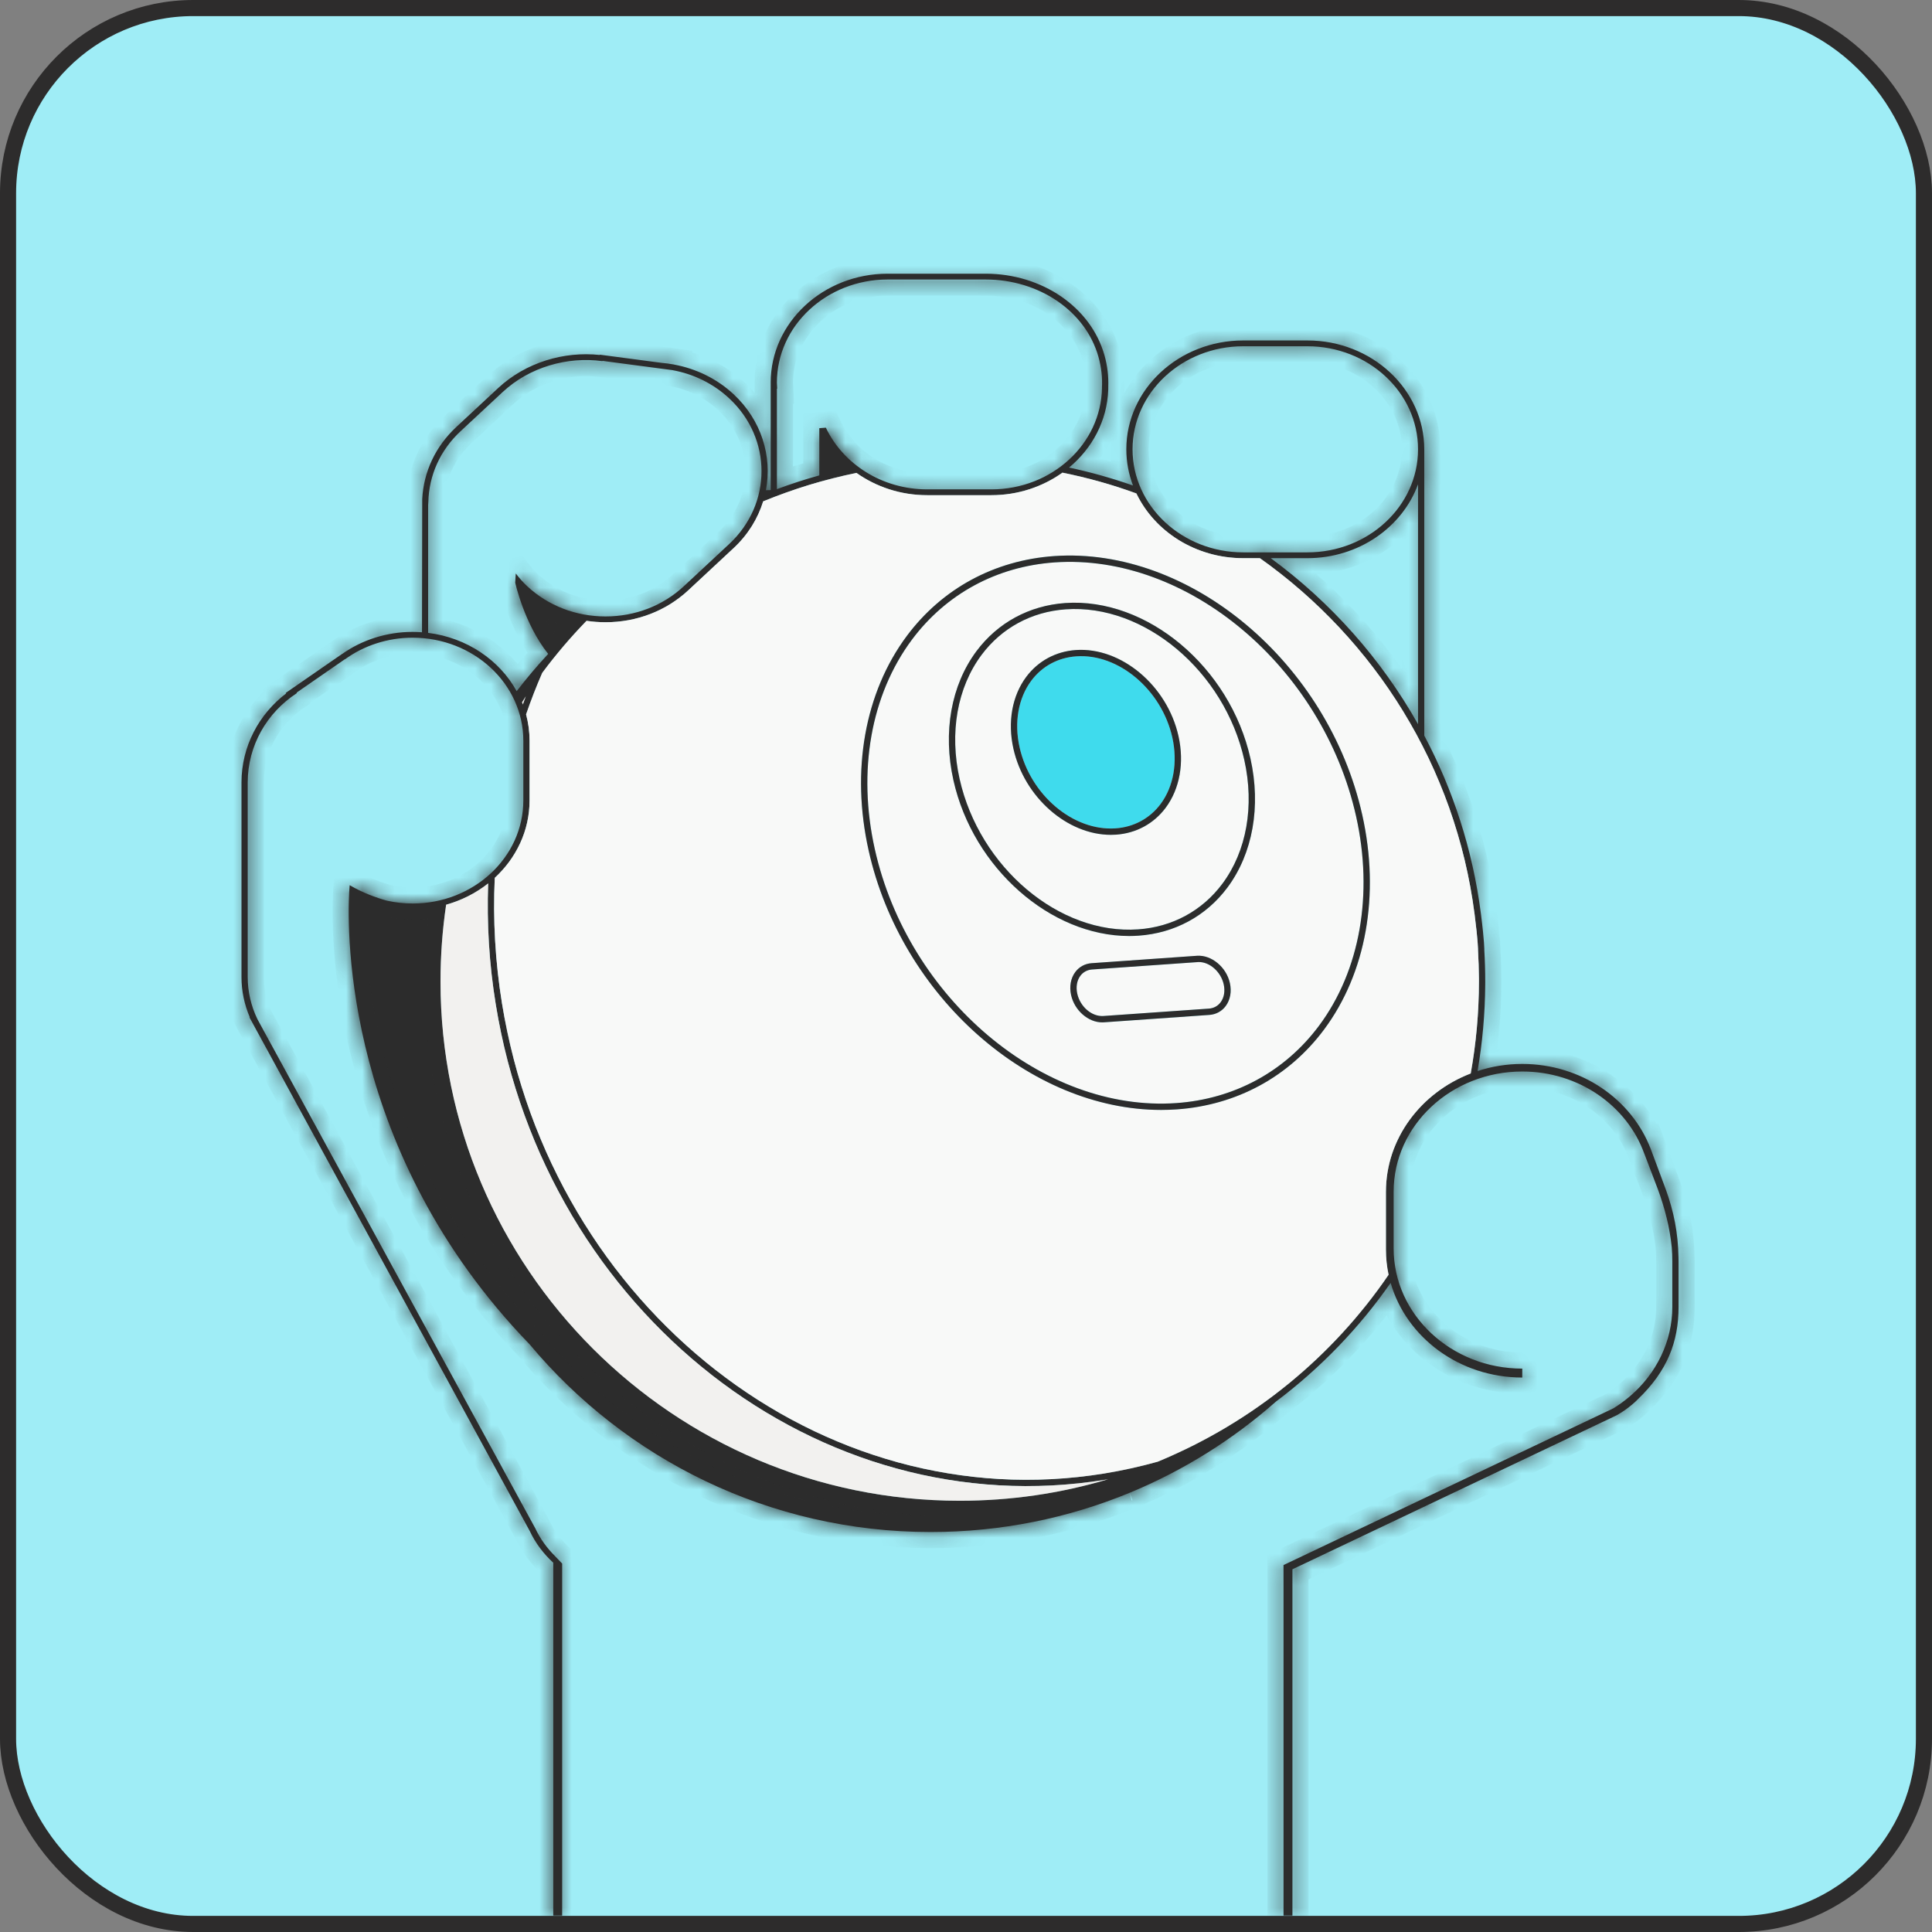
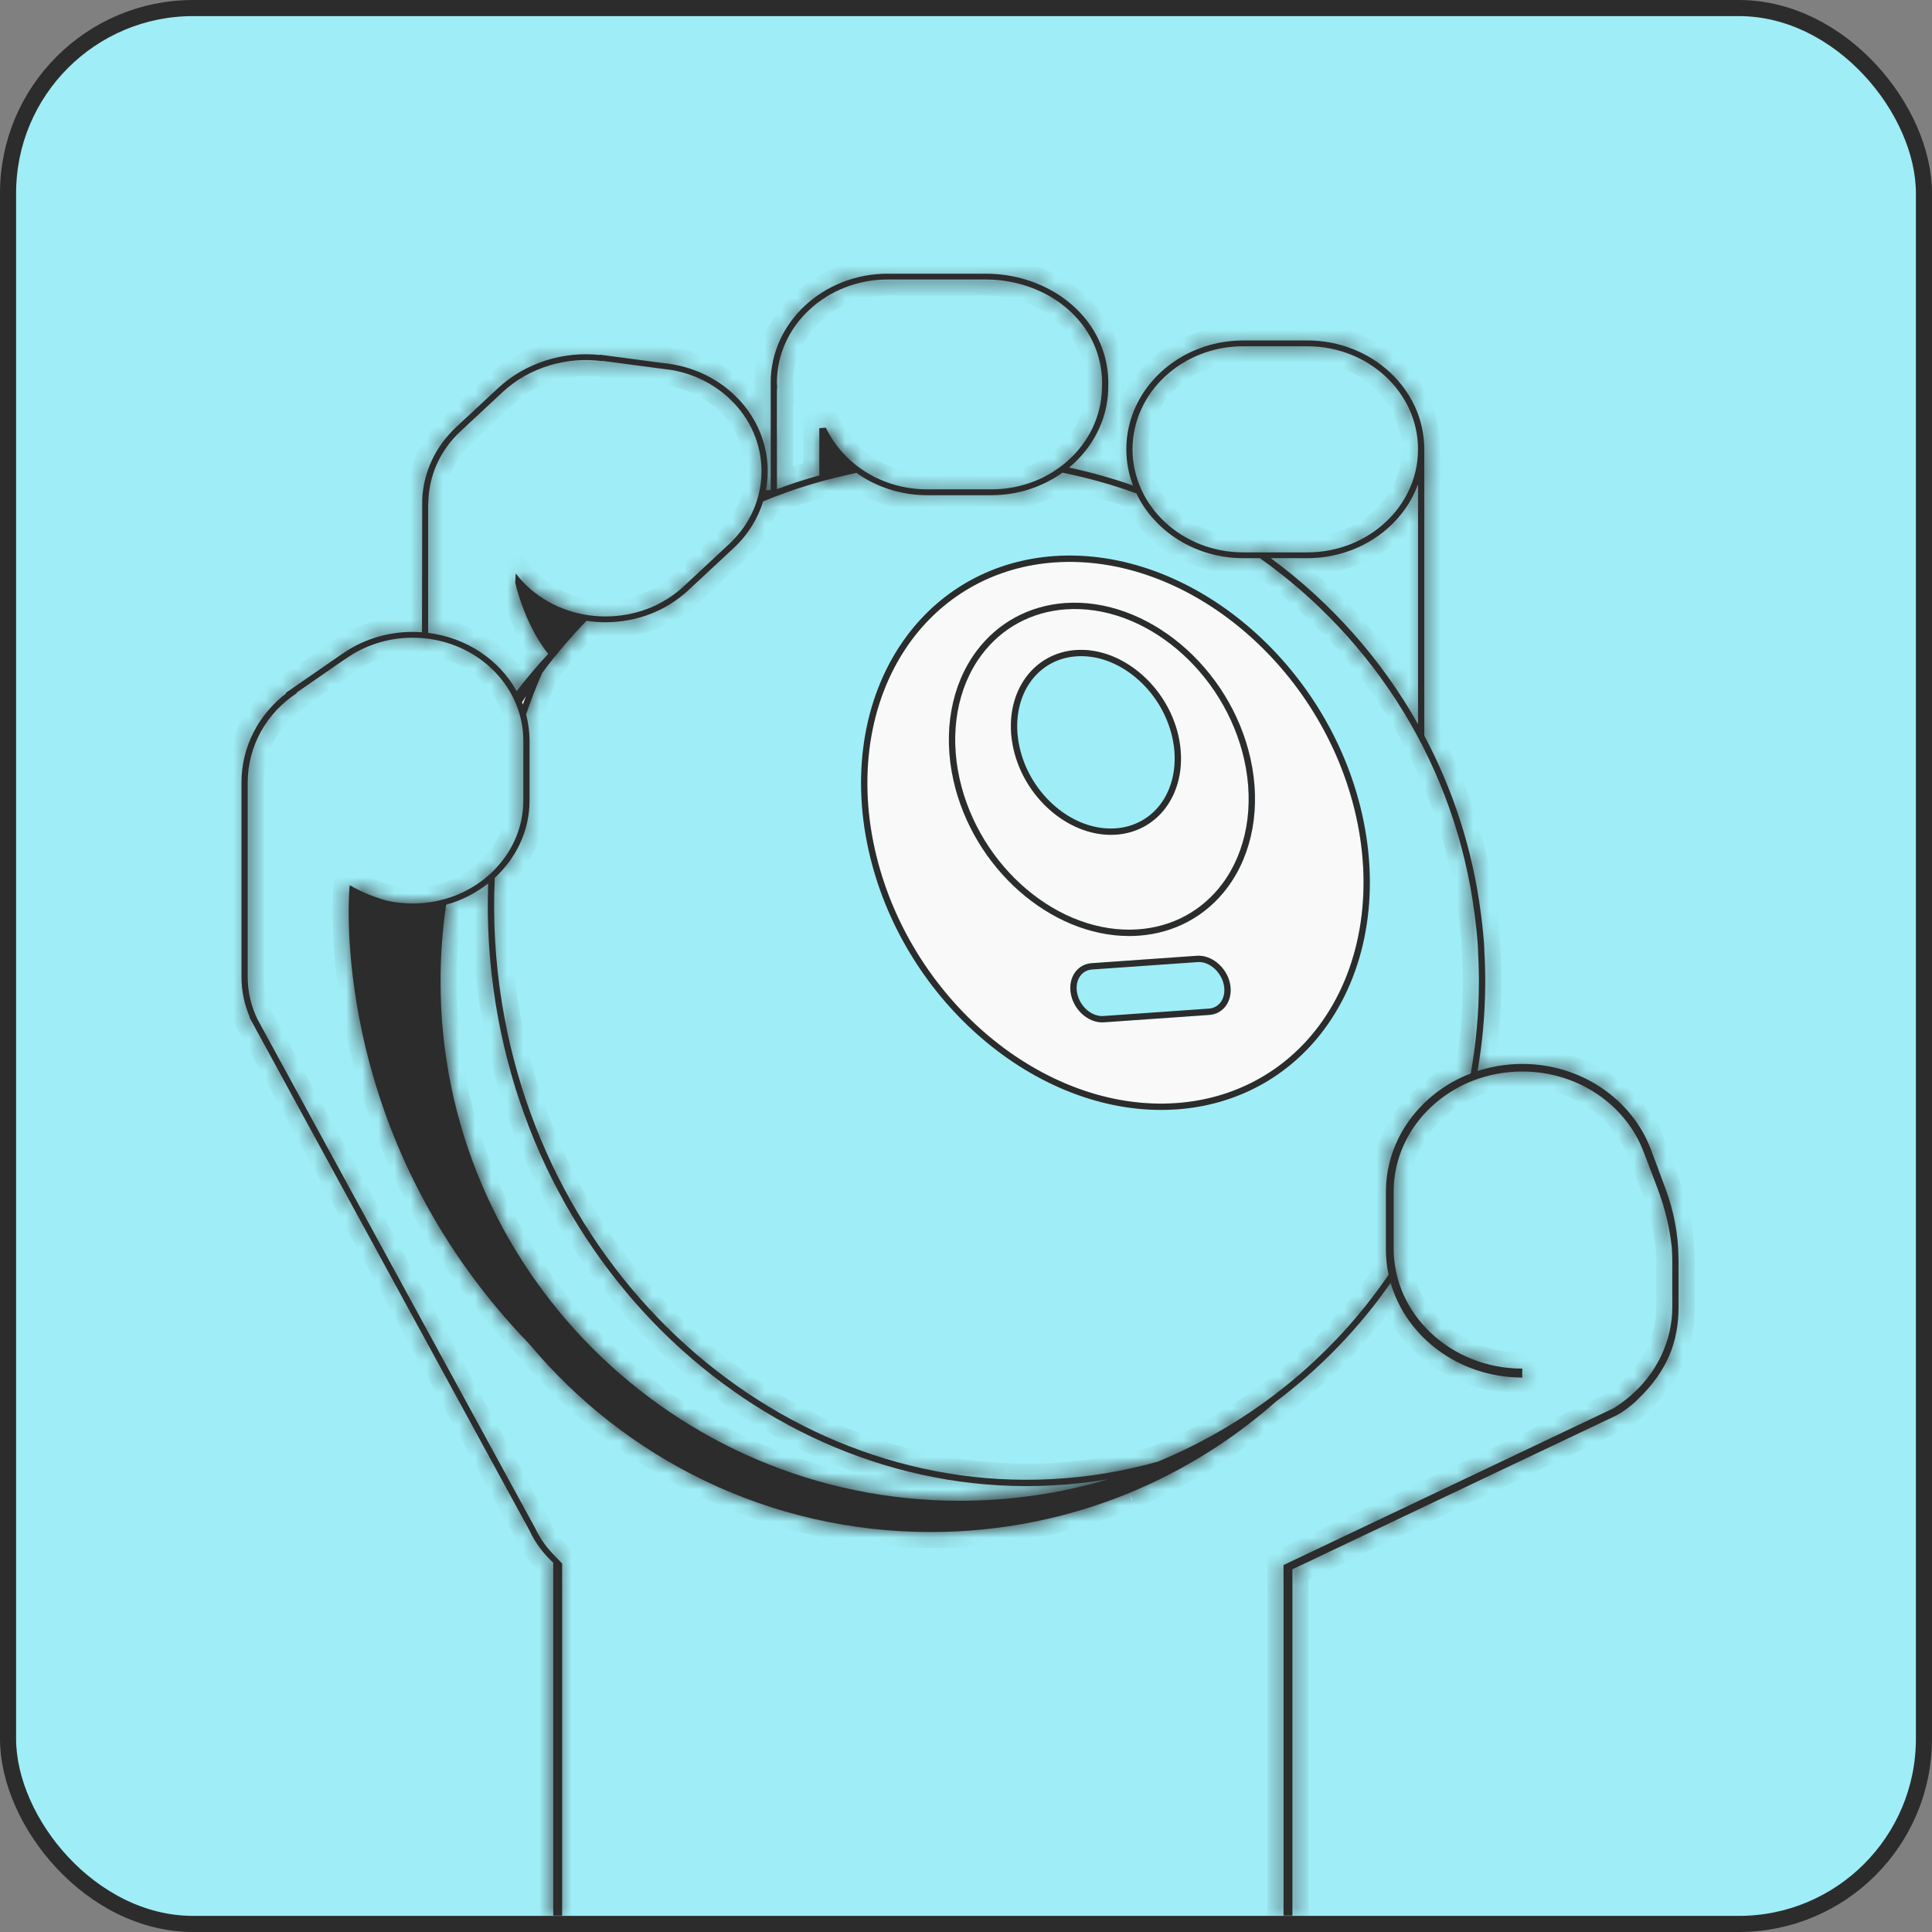
<svg xmlns="http://www.w3.org/2000/svg" width="120" height="120" viewBox="0 0 120 120" fill="none">
  <rect x="0" y="0" width="120" height="120" fill="#808080" stroke="none" />
  <rect x="0.5" y="0.5" width="119" height="119" rx="11.5" fill="#9FEDF6" stroke="#2D2C2C" />
  <mask id="path-2-inside-1_40631_11875" fill="white">
    <path d="M104.253 78.08C104.228 76.595 103.971 75.26 103.45 73.833L102.527 71.357L102.526 71.358C101.353 68.287 98.221 66.083 94.55 66.083C93.579 66.083 92.645 66.239 91.775 66.524C92.074 64.773 92.239 62.983 92.25 61.164L92.251 60.968C92.251 60.314 92.232 59.658 92.194 59.034C92.195 59.013 92.206 58.502 91.98 56.736C91.471 52.775 90.252 49.054 88.465 45.69V27.908C88.465 24.179 85.207 21.146 81.202 21.146H77.22C73.216 21.146 69.958 24.179 69.958 27.908C69.958 28.695 70.105 29.452 70.372 30.156C69.082 29.704 67.757 29.329 66.403 29.041C67.841 27.847 68.768 26.13 68.834 24.213L68.837 23.995H68.836C68.858 23.38 68.788 22.736 68.602 22.071C67.763 19.085 64.728 17 61.22 17H55.133C51.128 17 47.869 20.034 47.869 23.762C47.869 23.779 47.87 23.797 47.87 23.814L47.869 30.442L47.573 30.449C47.971 28.348 47.302 26.104 45.563 24.484C44.516 23.51 43.226 22.898 41.874 22.645L41.874 22.64L41.827 22.634C41.585 22.59 41.342 22.558 41.097 22.538L37.255 22.03L37.253 22.048C35.023 21.809 32.652 22.511 30.938 24.105L28.331 26.532C27.053 27.724 26.309 29.304 26.225 30.997L26.21 39.272C26.019 39.257 25.826 39.248 25.63 39.248C23.994 39.248 22.483 39.755 21.267 40.608L21.265 40.605L17.746 43.039L17.771 43.071C16.08 44.36 15 46.361 15 48.596V60.691C15 61.55 15.174 62.388 15.516 63.187H15.492L32.903 95.092C33.257 95.844 33.758 96.508 34.364 97.063V118.978H34.916V97.114L34.473 96.655H34.478C33.976 96.161 33.557 95.585 33.253 94.937L15.992 63.309L15.985 63.294C15.588 62.466 15.388 61.59 15.388 60.691V48.596C15.388 46.301 16.586 44.265 18.419 43.065L18.442 43.006L21.42 40.946L21.422 40.954C22.585 40.112 24.046 39.609 25.63 39.609C29.421 39.609 32.505 42.481 32.505 46.01V49.716C32.505 53.246 29.421 56.118 25.63 56.118C25.082 56.118 24.548 56.056 24.036 55.943C23.34 55.752 22.531 55.453 21.719 54.981C21.719 54.981 21.705 55.123 21.69 55.388L21.689 55.393C21.551 57.915 21.387 71.603 32.893 83.496C38.844 90.622 47.795 95.156 57.806 95.156C62.184 95.156 66.36 94.29 70.169 92.718L70.174 92.716C73.52 91.335 76.584 89.409 79.257 87.051C82.025 84.971 84.42 82.48 86.375 79.683C87.348 83.065 90.644 85.562 94.55 85.562L94.551 85.007C90.145 85.007 86.561 81.658 86.561 77.541V74.019C86.561 69.902 90.144 66.553 94.55 66.553C98.07 66.553 101.063 68.69 102.126 71.648L102.128 71.647L102.975 73.872C103.403 75.037 103.711 76.24 103.835 77.466C103.858 77.76 103.87 78.054 103.87 78.347V81.18C103.87 83.287 102.905 85.312 101.222 86.738L101.203 86.755C100.87 87.034 100.528 87.281 100.203 87.478L80.001 97.076L79.722 97.209V118.978H80.275V97.472L100.402 87.912C101.212 87.466 101.74 86.901 101.74 86.901C103.56 85.154 104.258 83.342 104.258 81.18V78.347C104.258 78.258 104.255 78.169 104.253 78.08ZM86.082 74.033V77.612C86.082 78.148 86.139 78.671 86.248 79.177C82.789 84.238 77.882 88.314 71.938 90.776L71.907 90.788C70.823 91.092 69.704 91.34 68.58 91.523C51.034 94.372 34.258 81.272 31.18 62.322C30.757 59.716 30.61 57.103 30.73 54.524C32.064 53.297 32.892 51.595 32.892 49.716V46.01C32.892 45.444 32.816 44.895 32.675 44.37C32.976 43.501 33.309 42.642 33.677 41.797C34.526 40.651 35.448 39.571 36.431 38.559C36.817 38.617 37.211 38.648 37.611 38.648C39.55 38.648 41.374 37.945 42.746 36.669L45.562 34.048C46.462 33.21 47.074 32.205 47.402 31.139C49.269 30.373 51.209 29.779 53.196 29.372C54.418 30.24 55.941 30.757 57.592 30.757H61.574C63.234 30.757 64.765 30.234 65.99 29.358C67.562 29.675 69.097 30.107 70.582 30.647C71.714 33.014 74.263 34.669 77.22 34.669H78.255C85.381 39.723 90.41 47.606 91.59 56.786C91.811 58.506 91.801 59.018 91.802 59.04C91.835 59.609 91.855 60.19 91.858 60.771V60.968C91.858 62.907 91.682 64.813 91.351 66.674C88.263 67.861 86.082 70.712 86.082 74.033ZM30.323 54.87C30.231 57.358 30.385 59.874 30.793 62.385C33.905 81.549 50.884 94.795 68.644 91.91C68.707 91.9 68.771 91.889 68.835 91.879C65.858 92.766 62.768 93.216 59.611 93.216C41.828 93.216 27.362 78.749 27.362 60.968C27.362 59.356 27.48 57.762 27.711 56.194C28.683 55.923 29.569 55.467 30.323 54.87ZM32.424 43.623C32.504 43.499 32.579 43.373 32.66 43.25C32.596 43.419 32.539 43.589 32.477 43.759C32.46 43.713 32.442 43.668 32.424 43.623ZM26.605 31.18C26.642 29.513 27.352 27.953 28.604 26.787L31.212 24.359C32.892 22.794 35.24 22.137 37.414 22.431L37.43 22.416L41.758 22.988C43.052 23.224 44.287 23.807 45.288 24.739C47.969 27.234 47.969 31.297 45.288 33.792L42.472 36.413C41.174 37.622 39.448 38.288 37.611 38.288C35.774 38.288 34.047 37.622 32.749 36.413C32.482 36.164 32.249 35.897 32.036 35.62L32.002 36.181H31.999C31.999 36.181 32.556 38.746 34.049 40.615C33.361 41.355 32.709 42.127 32.092 42.929C31.026 40.998 28.993 39.606 26.592 39.309V31.357L26.605 31.18ZM48.256 24.14L48.274 24.139L48.261 23.869C48.259 23.834 48.256 23.798 48.256 23.762C48.256 20.233 51.341 17.361 55.133 17.361H56.19H57.592H61.219C64.552 17.361 67.433 19.334 68.226 22.162C68.413 22.83 68.477 23.475 68.443 24.089L68.446 24.092C68.39 27.576 65.33 30.395 61.574 30.395H57.592C54.783 30.395 52.364 28.818 51.298 26.565L50.889 26.595L50.889 29.527C49.998 29.775 49.12 30.06 48.256 30.382V24.14ZM81.202 21.507C84.993 21.507 88.077 24.378 88.077 27.908C88.077 31.437 84.993 34.309 81.202 34.309H77.22C73.43 34.309 70.345 31.437 70.345 27.908C70.345 24.378 73.43 21.507 77.22 21.507H81.202ZM88.077 44.98C85.786 40.917 82.653 37.406 78.928 34.669H81.202C84.389 34.669 87.102 32.747 88.077 30.082V44.98Z" />
  </mask>
  <path d="M104.253 78.08C104.228 76.595 103.971 75.26 103.45 73.833L102.527 71.357L102.526 71.358C101.353 68.287 98.221 66.083 94.55 66.083C93.579 66.083 92.645 66.239 91.775 66.524C92.074 64.773 92.239 62.983 92.25 61.164L92.251 60.968C92.251 60.314 92.232 59.658 92.194 59.034C92.195 59.013 92.206 58.502 91.98 56.736C91.471 52.775 90.252 49.054 88.465 45.69V27.908C88.465 24.179 85.207 21.146 81.202 21.146H77.22C73.216 21.146 69.958 24.179 69.958 27.908C69.958 28.695 70.105 29.452 70.372 30.156C69.082 29.704 67.757 29.329 66.403 29.041C67.841 27.847 68.768 26.13 68.834 24.213L68.837 23.995H68.836C68.858 23.38 68.788 22.736 68.602 22.071C67.763 19.085 64.728 17 61.22 17H55.133C51.128 17 47.869 20.034 47.869 23.762C47.869 23.779 47.87 23.797 47.87 23.814L47.869 30.442L47.573 30.449C47.971 28.348 47.302 26.104 45.563 24.484C44.516 23.51 43.226 22.898 41.874 22.645L41.874 22.64L41.827 22.634C41.585 22.59 41.342 22.558 41.097 22.538L37.255 22.03L37.253 22.048C35.023 21.809 32.652 22.511 30.938 24.105L28.331 26.532C27.053 27.724 26.309 29.304 26.225 30.997L26.21 39.272C26.019 39.257 25.826 39.248 25.63 39.248C23.994 39.248 22.483 39.755 21.267 40.608L21.265 40.605L17.746 43.039L17.771 43.071C16.08 44.36 15 46.361 15 48.596V60.691C15 61.55 15.174 62.388 15.516 63.187H15.492L32.903 95.092C33.257 95.844 33.758 96.508 34.364 97.063V118.978H34.916V97.114L34.473 96.655H34.478C33.976 96.161 33.557 95.585 33.253 94.937L15.992 63.309L15.985 63.294C15.588 62.466 15.388 61.59 15.388 60.691V48.596C15.388 46.301 16.586 44.265 18.419 43.065L18.442 43.006L21.42 40.946L21.422 40.954C22.585 40.112 24.046 39.609 25.63 39.609C29.421 39.609 32.505 42.481 32.505 46.01V49.716C32.505 53.246 29.421 56.118 25.63 56.118C25.082 56.118 24.548 56.056 24.036 55.943C23.34 55.752 22.531 55.453 21.719 54.981C21.719 54.981 21.705 55.123 21.69 55.388L21.689 55.393C21.551 57.915 21.387 71.603 32.893 83.496C38.844 90.622 47.795 95.156 57.806 95.156C62.184 95.156 66.36 94.29 70.169 92.718L70.174 92.716C73.52 91.335 76.584 89.409 79.257 87.051C82.025 84.971 84.42 82.48 86.375 79.683C87.348 83.065 90.644 85.562 94.55 85.562L94.551 85.007C90.145 85.007 86.561 81.658 86.561 77.541V74.019C86.561 69.902 90.144 66.553 94.55 66.553C98.07 66.553 101.063 68.69 102.126 71.648L102.128 71.647L102.975 73.872C103.403 75.037 103.711 76.24 103.835 77.466C103.858 77.76 103.87 78.054 103.87 78.347V81.18C103.87 83.287 102.905 85.312 101.222 86.738L101.203 86.755C100.87 87.034 100.528 87.281 100.203 87.478L80.001 97.076L79.722 97.209V118.978H80.275V97.472L100.402 87.912C101.212 87.466 101.74 86.901 101.74 86.901C103.56 85.154 104.258 83.342 104.258 81.18V78.347C104.258 78.258 104.255 78.169 104.253 78.08ZM86.082 74.033V77.612C86.082 78.148 86.139 78.671 86.248 79.177C82.789 84.238 77.882 88.314 71.938 90.776L71.907 90.788C70.823 91.092 69.704 91.34 68.58 91.523C51.034 94.372 34.258 81.272 31.18 62.322C30.757 59.716 30.61 57.103 30.73 54.524C32.064 53.297 32.892 51.595 32.892 49.716V46.01C32.892 45.444 32.816 44.895 32.675 44.37C32.976 43.501 33.309 42.642 33.677 41.797C34.526 40.651 35.448 39.571 36.431 38.559C36.817 38.617 37.211 38.648 37.611 38.648C39.55 38.648 41.374 37.945 42.746 36.669L45.562 34.048C46.462 33.21 47.074 32.205 47.402 31.139C49.269 30.373 51.209 29.779 53.196 29.372C54.418 30.24 55.941 30.757 57.592 30.757H61.574C63.234 30.757 64.765 30.234 65.99 29.358C67.562 29.675 69.097 30.107 70.582 30.647C71.714 33.014 74.263 34.669 77.22 34.669H78.255C85.381 39.723 90.41 47.606 91.59 56.786C91.811 58.506 91.801 59.018 91.802 59.04C91.835 59.609 91.855 60.19 91.858 60.771V60.968C91.858 62.907 91.682 64.813 91.351 66.674C88.263 67.861 86.082 70.712 86.082 74.033ZM30.323 54.87C30.231 57.358 30.385 59.874 30.793 62.385C33.905 81.549 50.884 94.795 68.644 91.91C68.707 91.9 68.771 91.889 68.835 91.879C65.858 92.766 62.768 93.216 59.611 93.216C41.828 93.216 27.362 78.749 27.362 60.968C27.362 59.356 27.48 57.762 27.711 56.194C28.683 55.923 29.569 55.467 30.323 54.87ZM32.424 43.623C32.504 43.499 32.579 43.373 32.66 43.25C32.596 43.419 32.539 43.589 32.477 43.759C32.46 43.713 32.442 43.668 32.424 43.623ZM26.605 31.18C26.642 29.513 27.352 27.953 28.604 26.787L31.212 24.359C32.892 22.794 35.24 22.137 37.414 22.431L37.43 22.416L41.758 22.988C43.052 23.224 44.287 23.807 45.288 24.739C47.969 27.234 47.969 31.297 45.288 33.792L42.472 36.413C41.174 37.622 39.448 38.288 37.611 38.288C35.774 38.288 34.047 37.622 32.749 36.413C32.482 36.164 32.249 35.897 32.036 35.62L32.002 36.181H31.999C31.999 36.181 32.556 38.746 34.049 40.615C33.361 41.355 32.709 42.127 32.092 42.929C31.026 40.998 28.993 39.606 26.592 39.309V31.357L26.605 31.18ZM48.256 24.14L48.274 24.139L48.261 23.869C48.259 23.834 48.256 23.798 48.256 23.762C48.256 20.233 51.341 17.361 55.133 17.361H56.19H57.592H61.219C64.552 17.361 67.433 19.334 68.226 22.162C68.413 22.83 68.477 23.475 68.443 24.089L68.446 24.092C68.39 27.576 65.33 30.395 61.574 30.395H57.592C54.783 30.395 52.364 28.818 51.298 26.565L50.889 26.595L50.889 29.527C49.998 29.775 49.12 30.06 48.256 30.382V24.14ZM81.202 21.507C84.993 21.507 88.077 24.378 88.077 27.908C88.077 31.437 84.993 34.309 81.202 34.309H77.22C73.43 34.309 70.345 31.437 70.345 27.908C70.345 24.378 73.43 21.507 77.22 21.507H81.202ZM88.077 44.98C85.786 40.917 82.653 37.406 78.928 34.669H81.202C84.389 34.669 87.102 32.747 88.077 30.082V44.98Z" fill="#2C2C2C" />
-   <path d="M70.169 92.718L70.048 92.233C70.054 92.231 70.059 92.23 70.059 92.23C70.061 92.23 70.056 92.231 70.051 92.232C70.04 92.234 70.016 92.24 69.987 92.251L70.163 92.719L70.338 93.187C70.312 93.197 70.291 93.203 70.281 93.205C70.278 93.206 70.274 93.207 70.277 93.206C70.278 93.206 70.284 93.204 70.291 93.203L70.169 92.718ZM104.253 78.08L103.253 78.097L103.253 78.1L104.253 78.08ZM103.45 73.833L104.389 73.489L104.387 73.483L103.45 73.833ZM102.527 71.357L103.464 71.008L102.997 69.755L101.927 70.557L102.527 71.357ZM102.526 71.358L101.591 71.715L102.065 72.954L103.126 72.158L102.526 71.358ZM91.775 66.524L90.789 66.355L90.51 67.989L92.085 67.474L91.775 66.524ZM92.25 61.164L91.25 61.157L91.25 61.158L92.25 61.164ZM92.251 60.968L93.251 60.975V60.968H92.251ZM92.194 59.034L91.194 59.007L91.193 59.051L91.196 59.095L92.194 59.034ZM91.98 56.736L92.972 56.609L92.972 56.608L91.98 56.736ZM88.465 45.69H87.465V45.939L87.582 46.159L88.465 45.69ZM70.372 30.156L70.041 31.099L72.07 31.811L71.307 29.801L70.372 30.156ZM66.403 29.041L65.764 28.272L64.177 29.589L66.194 30.019L66.403 29.041ZM68.834 24.213L69.833 24.248L69.833 24.239L69.834 24.23L68.834 24.213ZM68.837 23.995L69.837 24.012L69.855 22.995H68.837V23.995ZM68.836 23.995L67.836 23.959L67.798 24.995H68.836V23.995ZM68.602 22.071L69.565 21.802L69.565 21.8L68.602 22.071ZM47.87 23.814L48.87 23.815V23.814H47.87ZM47.869 30.442L47.895 31.441L48.869 31.416L48.869 30.442L47.869 30.442ZM47.573 30.449L46.591 30.263L46.36 31.482L47.599 31.449L47.573 30.449ZM45.563 24.484L46.245 23.752L46.244 23.752L45.563 24.484ZM41.874 22.645L40.883 22.508L40.753 23.452L41.689 23.627L41.874 22.645ZM41.874 22.64L42.865 22.777L43.002 21.781L42.005 21.649L41.874 22.64ZM41.827 22.634L41.648 23.618L41.672 23.622L41.695 23.625L41.827 22.634ZM41.097 22.538L40.966 23.529L40.989 23.532L41.012 23.534L41.097 22.538ZM37.255 22.03L37.386 21.038L36.421 20.911L36.268 21.873L37.255 22.03ZM37.253 22.048L37.146 23.042L38.091 23.143L38.24 22.205L37.253 22.048ZM30.938 24.105L30.257 23.372L30.257 23.373L30.938 24.105ZM28.331 26.532L27.649 25.8L27.649 25.801L28.331 26.532ZM26.225 30.997L25.226 30.947L25.225 30.971L25.225 30.995L26.225 30.997ZM26.21 39.272L26.136 40.269L27.209 40.349L27.21 39.273L26.21 39.272ZM21.267 40.608L20.488 41.236L21.076 41.964L21.841 41.427L21.267 40.608ZM21.265 40.605L22.043 39.978L21.46 39.255L20.696 39.783L21.265 40.605ZM17.746 43.039L17.177 42.216L16.293 42.827L16.966 43.665L17.746 43.039ZM17.771 43.071L18.378 43.866L19.193 43.244L18.551 42.444L17.771 43.071ZM15.516 63.187V64.187H17.033L16.436 62.794L15.516 63.187ZM15.492 63.187V62.187H13.807L14.615 63.666L15.492 63.187ZM32.903 95.092L33.809 94.667L33.796 94.639L33.781 94.613L32.903 95.092ZM34.364 97.063H35.364V96.623L35.039 96.326L34.364 97.063ZM34.364 118.978H33.364V119.978H34.364V118.978ZM34.916 118.978V119.978H35.916V118.978H34.916ZM34.916 97.114H35.916V96.711L35.636 96.42L34.916 97.114ZM34.473 96.655V95.655H32.12L33.753 97.349L34.473 96.655ZM34.478 96.655V97.655H36.922L35.179 95.942L34.478 96.655ZM33.253 94.937L34.159 94.512L34.146 94.485L34.131 94.458L33.253 94.937ZM15.992 63.309L15.095 63.75L15.104 63.769L15.114 63.788L15.992 63.309ZM15.985 63.294L15.083 63.726L15.087 63.734L15.985 63.294ZM18.419 43.065L18.967 43.901L19.236 43.725L19.352 43.424L18.419 43.065ZM18.442 43.006L17.873 42.184L17.619 42.359L17.509 42.647L18.442 43.006ZM21.42 40.946L22.402 40.757L22.112 39.252L20.851 40.124L21.42 40.946ZM21.422 40.954L20.439 41.143L20.736 42.684L22.007 41.764L21.422 40.954ZM24.036 55.943L23.771 56.907L23.795 56.914L23.82 56.919L24.036 55.943ZM21.719 54.981L22.221 54.117L20.88 53.339L20.724 54.881L21.719 54.981ZM21.69 55.388L22.664 55.615L22.684 55.53L22.689 55.443L21.69 55.388ZM21.689 55.393L20.715 55.166L20.695 55.251L20.691 55.338L21.689 55.393ZM32.893 83.496L33.66 82.855L33.637 82.826L33.611 82.8L32.893 83.496ZM70.169 92.718L69.817 91.782L69.802 91.787L69.788 91.793L70.169 92.718ZM70.174 92.716L70.527 93.651L70.541 93.646L70.556 93.64L70.174 92.716ZM79.257 87.051L78.656 86.252L78.625 86.275L78.595 86.301L79.257 87.051ZM86.375 79.683L87.336 79.406L86.756 77.392L85.555 79.11L86.375 79.683ZM94.55 85.562V86.562H95.549L95.55 85.563L94.55 85.562ZM94.551 85.007L95.551 85.007L95.552 84.007H94.551V85.007ZM102.126 71.648L101.185 71.986L101.588 73.106L102.621 72.516L102.126 71.648ZM102.128 71.647L103.063 71.291L102.648 70.2L101.633 70.778L102.128 71.647ZM102.975 73.872L103.914 73.527L103.91 73.516L102.975 73.872ZM103.835 77.466L104.831 77.387L104.831 77.376L104.83 77.365L103.835 77.466ZM101.222 86.738L100.575 85.975L100.568 85.981L101.222 86.738ZM101.203 86.755L101.845 87.521L101.856 87.512L101.203 86.755ZM100.203 87.478L100.632 88.381L100.678 88.359L100.722 88.333L100.203 87.478ZM80.001 97.076L79.572 96.173L79.572 96.173L80.001 97.076ZM79.722 97.209L79.293 96.306L78.722 96.577V97.209H79.722ZM79.722 118.978H78.722V119.978H79.722V118.978ZM80.275 118.978V119.978H81.275V118.978H80.275ZM80.275 97.472L79.846 96.569L79.275 96.84V97.472H80.275ZM100.402 87.912L100.831 88.815L100.858 88.802L100.885 88.788L100.402 87.912ZM101.74 86.901L101.047 86.18L101.028 86.199L101.01 86.218L101.74 86.901ZM86.248 79.177L87.073 79.741L87.315 79.387L87.225 78.968L86.248 79.177ZM71.938 90.776L72.301 91.708L72.311 91.704L72.32 91.7L71.938 90.776ZM71.907 90.788L72.178 91.751L72.225 91.737L72.271 91.719L71.907 90.788ZM68.58 91.523L68.741 92.51L68.741 92.51L68.58 91.523ZM31.18 62.322L30.193 62.483L30.193 62.483L31.18 62.322ZM30.73 54.524L30.053 53.788L29.751 54.067L29.732 54.477L30.73 54.524ZM32.675 44.37L31.73 44.042L31.63 44.332L31.71 44.629L32.675 44.37ZM33.677 41.797L32.873 41.202L32.806 41.294L32.761 41.398L33.677 41.797ZM36.431 38.559L36.581 37.57L36.072 37.493L35.713 37.862L36.431 38.559ZM42.746 36.669L43.427 37.401L43.427 37.401L42.746 36.669ZM45.562 34.048L46.243 34.78L46.243 34.78L45.562 34.048ZM47.402 31.139L47.023 30.214L46.586 30.393L46.447 30.845L47.402 31.139ZM53.196 29.372L53.775 28.557L53.421 28.306L52.995 28.393L53.196 29.372ZM65.99 29.358L66.188 28.377L65.761 28.291L65.408 28.544L65.99 29.358ZM70.582 30.647L71.485 30.215L71.308 29.846L70.924 29.707L70.582 30.647ZM78.255 34.669L78.834 33.853L78.574 33.669H78.255V34.669ZM91.59 56.786L92.582 56.659L92.582 56.658L91.59 56.786ZM91.802 59.04L90.802 59.053L90.802 59.076L90.803 59.099L91.802 59.04ZM91.858 60.771H92.858L92.858 60.765L91.858 60.771ZM91.351 66.674L91.71 67.607L92.237 67.405L92.336 66.849L91.351 66.674ZM30.323 54.87L31.323 54.907L31.402 52.742L29.703 54.086L30.323 54.87ZM30.793 62.385L31.78 62.225L31.78 62.225L30.793 62.385ZM68.644 91.91L68.484 90.923L68.483 90.923L68.644 91.91ZM68.835 91.879L69.12 92.837L68.671 90.892L68.835 91.879ZM27.711 56.194L27.442 55.231L26.817 55.406L26.722 56.048L27.711 56.194ZM32.424 43.623L31.582 43.084L31.302 43.52L31.498 44.001L32.424 43.623ZM32.66 43.25L33.595 43.606L31.826 42.699L32.66 43.25ZM32.477 43.759L31.542 44.112L32.495 46.639L33.417 44.1L32.477 43.759ZM26.605 31.18L27.602 31.256L27.605 31.229L27.605 31.202L26.605 31.18ZM28.604 26.787L27.923 26.055L27.923 26.055L28.604 26.787ZM31.212 24.359L31.893 25.091L31.893 25.091L31.212 24.359ZM37.414 22.431L37.28 23.422L37.748 23.486L38.095 23.164L37.414 22.431ZM37.43 22.416L37.561 21.425L37.094 21.363L36.749 21.684L37.43 22.416ZM41.758 22.988L41.937 22.004L41.913 22L41.889 21.997L41.758 22.988ZM45.288 24.739L44.606 25.471L44.606 25.471L45.288 24.739ZM45.288 33.792L44.606 33.06L44.606 33.06L45.288 33.792ZM42.472 36.413L41.79 35.681L41.79 35.681L42.472 36.413ZM32.749 36.413L33.431 35.681L33.43 35.681L32.749 36.413ZM32.036 35.62L32.827 35.009L31.199 32.901L31.038 35.56L32.036 35.62ZM32.002 36.181V37.181H32.943L33 36.241L32.002 36.181ZM31.999 36.181V35.181H30.759L31.022 36.393L31.999 36.181ZM34.049 40.615L34.781 41.297L35.368 40.665L34.83 39.991L34.049 40.615ZM32.092 42.929L31.216 43.412L31.954 44.747L32.884 43.539L32.092 42.929ZM26.592 39.309H25.592V40.192L26.469 40.301L26.592 39.309ZM26.592 31.357L25.595 31.281L25.592 31.319V31.357H26.592ZM48.256 24.14L48.192 23.142L47.256 23.203V24.14H48.256ZM48.274 24.139L48.338 25.137L49.319 25.074L49.273 24.093L48.274 24.139ZM48.261 23.869L49.26 23.823L49.26 23.81L49.259 23.797L48.261 23.869ZM68.226 22.162L69.189 21.892L69.189 21.891L68.226 22.162ZM68.443 24.089L67.444 24.033L67.411 24.627L67.916 24.94L68.443 24.089ZM68.446 24.092L69.446 24.108L69.455 23.54L68.973 23.241L68.446 24.092ZM51.298 26.565L52.202 26.137L51.908 25.516L51.223 25.567L51.298 26.565ZM50.889 26.595L50.815 25.598L49.889 25.667L49.889 26.595L50.889 26.595ZM50.889 29.527L51.157 30.49L51.888 30.286L51.889 29.527L50.889 29.527ZM48.256 30.382H47.256V31.821L48.605 31.319L48.256 30.382ZM88.077 44.98L87.206 45.472L89.077 48.791V44.98H88.077ZM78.928 34.669V33.669H75.877L78.336 35.475L78.928 34.669ZM88.077 30.082H89.077L87.138 29.739L88.077 30.082ZM104.253 78.08L105.253 78.064C105.226 76.462 104.947 75.016 104.389 73.489L103.45 73.833L102.51 74.176C102.996 75.504 103.23 76.729 103.253 78.097L104.253 78.08ZM103.45 73.833L104.387 73.483L103.464 71.008L102.527 71.357L101.59 71.707L102.513 74.182L103.45 73.833ZM102.527 71.357L101.927 70.557L101.926 70.558L102.526 71.358L103.126 72.158L103.127 72.157L102.527 71.357ZM102.526 71.358L103.46 71.001C102.133 67.527 98.619 65.083 94.55 65.083V66.083V67.083C97.823 67.083 100.572 69.046 101.591 71.715L102.526 71.358ZM94.55 66.083V65.083C93.471 65.083 92.433 65.257 91.465 65.573L91.775 66.524L92.085 67.474C92.858 67.222 93.686 67.083 94.55 67.083V66.083ZM91.775 66.524L92.761 66.692C93.069 64.89 93.239 63.046 93.25 61.17L92.25 61.164L91.25 61.158C91.24 62.92 91.08 64.656 90.789 66.355L91.775 66.524ZM92.25 61.164L93.25 61.172L93.251 60.975L92.251 60.968L91.251 60.961L91.25 61.157L92.25 61.164ZM92.251 60.968H93.251C93.251 60.295 93.231 59.619 93.192 58.973L92.194 59.034L91.196 59.095C91.233 59.697 91.251 60.333 91.251 60.968H92.251ZM92.194 59.034L93.194 59.061C93.196 58.964 93.201 58.393 92.972 56.609L91.98 56.736L90.988 56.863C91.212 58.611 91.193 59.062 91.194 59.007L92.194 59.034ZM91.98 56.736L92.972 56.608C92.447 52.526 91.191 48.688 89.348 45.221L88.465 45.69L87.582 46.159C89.314 49.419 90.495 53.025 90.988 56.864L91.98 56.736ZM88.465 45.69H89.465V27.908H88.465H87.465V45.69H88.465ZM88.465 27.908H89.465C89.465 23.561 85.691 20.146 81.202 20.146V21.146V22.146C84.723 22.146 87.465 24.797 87.465 27.908H88.465ZM81.202 21.146V20.146H77.22V21.146V22.146H81.202V21.146ZM77.22 21.146V20.146C72.732 20.146 68.958 23.561 68.958 27.908H69.958H70.958C70.958 24.797 73.699 22.146 77.22 22.146V21.146ZM69.958 27.908H68.958C68.958 28.821 69.128 29.698 69.437 30.511L70.372 30.156L71.307 29.801C71.081 29.206 70.958 28.57 70.958 27.908H69.958ZM70.372 30.156L70.703 29.212C69.373 28.746 68.008 28.36 66.611 28.063L66.403 29.041L66.194 30.019C67.506 30.299 68.79 30.661 70.041 31.099L70.372 30.156ZM66.403 29.041L67.042 29.81C68.678 28.451 69.756 26.475 69.833 24.248L68.834 24.213L67.834 24.179C67.779 25.784 67.003 27.243 65.764 28.272L66.403 29.041ZM68.834 24.213L69.834 24.23L69.837 24.012L68.837 23.995L67.838 23.978L67.834 24.196L68.834 24.213ZM68.837 23.995V22.995H68.836V23.995V24.995H68.837V23.995ZM68.836 23.995L69.835 24.032C69.861 23.313 69.779 22.567 69.565 21.802L68.602 22.071L67.639 22.34C67.797 22.906 67.855 23.446 67.836 23.959L68.836 23.995ZM68.602 22.071L69.565 21.8C68.585 18.311 65.096 16 61.22 16V17V18C64.361 18 66.942 19.86 67.639 22.341L68.602 22.071ZM61.22 17V16H55.133V17V18H61.22V17ZM55.133 17V16C50.645 16 46.869 19.415 46.869 23.762H47.869H48.869C48.869 20.652 51.612 18 55.133 18V17ZM47.869 23.762H46.869C46.869 23.777 46.869 23.79 46.87 23.8C46.87 23.809 46.87 23.817 46.87 23.821C46.87 23.826 46.87 23.826 46.87 23.826C46.87 23.825 46.87 23.821 46.87 23.814H47.87H48.87C48.87 23.799 48.87 23.786 48.87 23.777C48.87 23.768 48.869 23.759 48.869 23.756C48.869 23.75 48.869 23.75 48.869 23.75C48.869 23.751 48.869 23.756 48.869 23.762H47.869ZM47.87 23.814L46.87 23.814L46.869 30.442L47.869 30.442L48.869 30.442L48.87 23.815L47.87 23.814ZM47.869 30.442L47.843 29.442L47.547 29.45L47.573 30.449L47.599 31.449L47.895 31.441L47.869 30.442ZM47.573 30.449L48.556 30.635C49.017 28.199 48.236 25.608 46.245 23.752L45.563 24.484L44.881 25.216C46.368 26.601 46.925 28.497 46.591 30.263L47.573 30.449ZM45.563 24.484L46.244 23.752C45.048 22.64 43.583 21.948 42.058 21.662L41.874 22.645L41.689 23.627C42.87 23.849 43.983 24.38 44.882 25.216L45.563 24.484ZM41.874 22.645L42.864 22.781L42.865 22.777L41.874 22.64L40.883 22.504L40.883 22.508L41.874 22.645ZM41.874 22.64L42.005 21.649L41.958 21.643L41.827 22.634L41.695 23.625L41.743 23.632L41.874 22.64ZM41.827 22.634L42.005 21.65C41.731 21.6 41.456 21.565 41.182 21.541L41.097 22.538L41.012 23.534C41.227 23.552 41.439 23.58 41.648 23.618L41.827 22.634ZM41.097 22.538L41.228 21.546L37.386 21.038L37.255 22.03L37.124 23.021L40.966 23.529L41.097 22.538ZM37.255 22.03L36.268 21.873L36.265 21.891L37.253 22.048L38.24 22.205L38.243 22.187L37.255 22.03ZM37.253 22.048L37.359 21.053C34.862 20.787 32.198 21.568 30.257 23.372L30.938 24.105L31.619 24.837C33.106 23.454 35.185 22.832 37.146 23.042L37.253 22.048ZM30.938 24.105L30.257 23.373L27.649 25.8L28.331 26.532L29.012 27.264L31.62 24.836L30.938 24.105ZM28.331 26.532L27.649 25.801C26.187 27.165 25.324 28.986 25.226 30.947L26.225 30.997L27.223 31.046C27.294 29.622 27.919 28.284 29.013 27.263L28.331 26.532ZM26.225 30.997L25.225 30.995L25.21 39.27L26.21 39.272L27.21 39.273L27.225 30.998L26.225 30.997ZM26.21 39.272L26.285 38.274C26.075 38.259 25.857 38.248 25.63 38.248V39.248V40.248C25.795 40.248 25.962 40.256 26.136 40.269L26.21 39.272ZM25.63 39.248V38.248C23.786 38.248 22.075 38.82 20.692 39.79L21.267 40.608L21.841 41.427C22.891 40.69 24.202 40.248 25.63 40.248V39.248ZM21.267 40.608L22.045 39.981L22.043 39.978L21.265 40.605L20.486 41.233L20.488 41.236L21.267 40.608ZM21.265 40.605L20.696 39.783L17.177 42.216L17.746 43.039L18.314 43.861L21.833 41.428L21.265 40.605ZM17.746 43.039L16.966 43.665L16.992 43.697L17.771 43.071L18.551 42.444L18.525 42.412L17.746 43.039ZM17.771 43.071L17.165 42.276C15.242 43.742 14 46.03 14 48.596H15H16C16 46.693 16.919 44.978 18.378 43.866L17.771 43.071ZM15 48.596H14V60.691H15H16V48.596H15ZM15 60.691H14C14 61.687 14.202 62.659 14.597 63.581L15.516 63.187L16.436 62.794C16.145 62.116 16 61.412 16 60.691H15ZM15.516 63.187V62.187H15.492V63.187V64.187H15.516V63.187ZM15.492 63.187L14.615 63.666L32.026 95.571L32.903 95.092L33.781 94.613L16.37 62.708L15.492 63.187ZM32.903 95.092L31.998 95.517C32.41 96.395 32.992 97.163 33.688 97.8L34.364 97.063L35.039 96.326C34.524 95.853 34.103 95.294 33.809 94.667L32.903 95.092ZM34.364 97.063H33.364V118.978H34.364H35.364V97.063H34.364ZM34.364 118.978V119.978H34.916V118.978V117.978H34.364V118.978ZM34.916 118.978H35.916V97.114H34.916H33.916V118.978H34.916ZM34.916 97.114L35.636 96.42L35.193 95.961L34.473 96.655L33.753 97.349L34.196 97.808L34.916 97.114ZM34.473 96.655V97.655H34.478V96.655V95.655H34.473V96.655ZM34.478 96.655L35.179 95.942C34.756 95.526 34.409 95.046 34.159 94.512L33.253 94.937L32.348 95.362C32.705 96.123 33.196 96.796 33.777 97.368L34.478 96.655ZM33.253 94.937L34.131 94.458L16.87 62.83L15.992 63.309L15.114 63.788L32.376 95.416L33.253 94.937ZM15.992 63.309L16.89 62.869L16.883 62.853L15.985 63.294L15.087 63.734L15.095 63.75L15.992 63.309ZM15.985 63.294L16.887 62.862C16.554 62.167 16.388 61.438 16.388 60.691H15.388H14.388C14.388 61.742 14.623 62.766 15.083 63.726L15.985 63.294ZM15.388 60.691H16.388V48.596H15.388H14.388V60.691H15.388ZM15.388 48.596H16.388C16.388 46.659 17.398 44.929 18.967 43.901L18.419 43.065L17.871 42.228C15.774 43.601 14.388 45.943 14.388 48.596H15.388ZM18.419 43.065L19.352 43.424L19.375 43.365L18.442 43.006L17.509 42.647L17.486 42.705L18.419 43.065ZM18.442 43.006L19.011 43.828L21.989 41.769L21.42 40.946L20.851 40.124L17.873 42.184L18.442 43.006ZM21.42 40.946L20.438 41.135L20.439 41.143L21.422 40.954L22.404 40.765L22.402 40.757L21.42 40.946ZM21.422 40.954L22.007 41.764C23.003 41.044 24.259 40.609 25.63 40.609V39.609V38.609C23.832 38.609 22.168 39.18 20.835 40.143L21.422 40.954ZM25.63 39.609V40.609C28.937 40.609 31.505 43.099 31.505 46.01H32.505H33.505C33.505 41.862 29.905 38.609 25.63 38.609V39.609ZM32.505 46.01H31.505V49.716H32.505H33.505V46.01H32.505ZM32.505 49.716H31.505C31.505 52.628 28.937 55.118 25.63 55.118V56.118V57.118C29.905 57.118 33.505 53.865 33.505 49.716H32.505ZM25.63 56.118V55.118C25.157 55.118 24.696 55.065 24.252 54.966L24.036 55.943L23.82 56.919C24.4 57.048 25.006 57.118 25.63 57.118V56.118ZM24.036 55.943L24.3 54.978C23.67 54.805 22.943 54.536 22.221 54.117L21.719 54.981L21.217 55.846C22.118 56.369 23.011 56.699 23.771 56.907L24.036 55.943ZM21.719 54.981C20.724 54.881 20.724 54.881 20.724 54.881C20.724 54.881 20.724 54.881 20.724 54.881C20.724 54.881 20.724 54.881 20.724 54.881C20.724 54.881 20.724 54.881 20.724 54.882C20.724 54.882 20.724 54.882 20.724 54.883C20.724 54.883 20.724 54.884 20.724 54.885C20.724 54.887 20.723 54.89 20.723 54.893C20.723 54.899 20.722 54.907 20.721 54.918C20.719 54.939 20.716 54.969 20.713 55.007C20.707 55.083 20.7 55.192 20.692 55.333L21.69 55.388L22.689 55.443C22.696 55.318 22.702 55.225 22.707 55.164C22.709 55.133 22.711 55.111 22.713 55.097C22.713 55.091 22.714 55.086 22.714 55.083C22.714 55.082 22.714 55.081 22.714 55.081C22.714 55.081 22.714 55.081 22.714 55.081C22.714 55.081 22.714 55.081 22.714 55.082C22.714 55.082 22.714 55.082 22.714 55.082C22.714 55.082 22.714 55.082 22.714 55.082C22.714 55.082 22.714 55.082 22.714 55.082C22.714 55.082 22.714 55.082 21.719 54.981ZM21.69 55.388L20.716 55.161L20.715 55.166L21.689 55.393L22.663 55.62L22.664 55.615L21.69 55.388ZM21.689 55.393L20.691 55.338C20.546 57.979 20.386 72.006 32.174 84.191L32.893 83.496L33.611 82.8C22.387 71.199 22.556 57.851 22.688 55.447L21.689 55.393ZM32.893 83.496L32.125 84.137C38.258 91.481 47.486 96.156 57.806 96.156V95.156V94.156C48.104 94.156 39.43 89.763 33.66 82.855L32.893 83.496ZM57.806 95.156V96.156C62.318 96.156 66.622 95.263 70.551 93.642L70.169 92.718L69.788 91.793C66.097 93.316 62.051 94.156 57.806 94.156V95.156ZM70.169 92.718L70.522 93.653L70.527 93.651L70.174 92.716L69.821 91.78L69.817 91.782L70.169 92.718ZM70.174 92.716L70.556 93.64C74.006 92.216 77.164 90.231 79.918 87.801L79.257 87.051L78.595 86.301C76.004 88.587 73.034 90.453 69.793 91.791L70.174 92.716ZM79.257 87.051L79.857 87.851C82.711 85.707 85.18 83.138 87.195 80.256L86.375 79.683L85.555 79.11C83.661 81.821 81.339 84.236 78.656 86.252L79.257 87.051ZM86.375 79.683L85.414 79.959C86.517 83.793 90.223 86.562 94.55 86.562V85.562V84.562C91.065 84.562 88.179 82.337 87.336 79.406L86.375 79.683ZM94.55 85.562L95.55 85.563L95.551 85.007L94.551 85.007L93.551 85.005L93.55 85.561L94.55 85.562ZM94.551 85.007V84.007C90.632 84.007 87.561 81.043 87.561 77.541H86.561H85.561C85.561 82.273 89.657 86.007 94.551 86.007V85.007ZM86.561 77.541H87.561V74.019H86.561H85.561V77.541H86.561ZM86.561 74.019H87.561C87.561 70.517 90.632 67.553 94.55 67.553V66.553V65.553C89.657 65.553 85.561 69.287 85.561 74.019H86.561ZM94.55 66.553V67.553C97.669 67.553 100.271 69.445 101.185 71.986L102.126 71.648L103.067 71.309C101.854 67.936 98.471 65.553 94.55 65.553V66.553ZM102.126 71.648L102.621 72.516L102.623 72.515L102.128 71.647L101.633 70.778L101.631 70.779L102.126 71.648ZM102.128 71.647L101.193 72.002L102.04 74.228L102.975 73.872L103.91 73.516L103.063 71.291L102.128 71.647ZM102.975 73.872L102.036 74.217C102.442 75.32 102.726 76.439 102.84 77.566L103.835 77.466L104.83 77.365C104.696 76.04 104.365 74.755 103.913 73.527L102.975 73.872ZM103.835 77.466L102.838 77.544C102.859 77.815 102.87 78.083 102.87 78.347H103.87H104.87C104.87 78.026 104.856 77.705 104.831 77.387L103.835 77.466ZM103.87 78.347H102.87V81.18H103.87H104.87V78.347H103.87ZM103.87 81.18H102.87C102.87 82.977 102.046 84.729 100.575 85.975L101.222 86.738L101.868 87.501C103.763 85.895 104.87 83.596 104.87 81.18H103.87ZM101.222 86.738L100.568 85.981L100.549 85.998L101.203 86.755L101.856 87.512L101.875 87.496L101.222 86.738ZM101.203 86.755L100.56 85.989C100.262 86.239 99.961 86.455 99.684 86.623L100.203 87.478L100.722 88.333C101.095 88.106 101.479 87.828 101.845 87.521L101.203 86.755ZM100.203 87.478L99.774 86.575L79.572 96.173L80.001 97.076L80.431 97.98L100.632 88.381L100.203 87.478ZM80.001 97.076L79.572 96.173L79.293 96.306L79.722 97.209L80.152 98.112L80.431 97.979L80.001 97.076ZM79.722 97.209H78.722V118.978H79.722H80.722V97.209H79.722ZM79.722 118.978V119.978H80.275V118.978V117.978H79.722V118.978ZM80.275 118.978H81.275V97.472H80.275H79.275V118.978H80.275ZM80.275 97.472L80.704 98.375L100.831 88.815L100.402 87.912L99.973 87.009L79.846 96.569L80.275 97.472ZM100.402 87.912L100.885 88.788C101.362 88.525 101.751 88.23 102.02 88.004C102.155 87.889 102.263 87.79 102.339 87.717C102.377 87.68 102.407 87.65 102.429 87.627C102.44 87.616 102.449 87.607 102.456 87.6C102.459 87.596 102.462 87.593 102.465 87.591C102.466 87.589 102.467 87.588 102.468 87.587C102.468 87.587 102.469 87.586 102.469 87.586C102.469 87.586 102.47 87.585 102.47 87.585C102.47 87.585 102.47 87.585 102.47 87.585C102.47 87.585 102.47 87.585 101.74 86.901C101.01 86.218 101.01 86.218 101.01 86.218C101.01 86.218 101.01 86.218 101.01 86.218C101.01 86.218 101.011 86.217 101.011 86.217C101.011 86.217 101.011 86.217 101.011 86.216C101.012 86.216 101.012 86.216 101.012 86.216C101.013 86.215 101.012 86.215 101.012 86.216C101.011 86.217 101.007 86.221 101.002 86.226C100.992 86.236 100.975 86.253 100.951 86.276C100.903 86.323 100.828 86.393 100.73 86.475C100.532 86.642 100.252 86.853 99.919 87.036L100.402 87.912ZM101.74 86.901L102.433 87.623C104.449 85.687 105.258 83.615 105.258 81.18H104.258H103.258C103.258 83.069 102.672 84.62 101.047 86.18L101.74 86.901ZM104.258 81.18H105.258V78.347H104.258H103.258V81.18H104.258ZM104.258 78.347H105.258C105.258 78.245 105.254 78.132 105.253 78.061L104.253 78.08L103.253 78.1C103.255 78.205 103.258 78.27 103.258 78.347H104.258ZM86.082 74.033H85.082V77.612H86.082H87.082V74.033H86.082ZM86.082 77.612H85.082C85.082 78.219 85.147 78.813 85.27 79.386L86.248 79.177L87.225 78.968C87.131 78.529 87.082 78.076 87.082 77.612H86.082ZM86.248 79.177L85.422 78.613C82.071 83.516 77.317 87.466 71.555 89.852L71.938 90.776L72.32 91.7C78.447 89.163 83.507 84.96 87.073 79.741L86.248 79.177ZM71.938 90.776L71.574 89.844L71.544 89.856L71.907 90.788L72.271 91.719L72.301 91.708L71.938 90.776ZM71.907 90.788L71.637 89.825C70.589 90.119 69.506 90.359 68.42 90.536L68.58 91.523L68.741 92.51C69.901 92.321 71.057 92.065 72.178 91.751L71.907 90.788ZM68.58 91.523L68.42 90.536C51.489 93.285 35.168 80.64 32.167 62.162L31.18 62.322L30.193 62.483C33.347 81.905 50.579 95.459 68.741 92.51L68.58 91.523ZM31.18 62.322L32.167 62.162C31.755 59.624 31.612 57.081 31.729 54.571L30.73 54.524L29.732 54.477C29.608 57.126 29.759 59.808 30.193 62.483L31.18 62.322ZM30.73 54.524L31.407 55.26C32.928 53.861 33.892 51.899 33.892 49.716H32.892H31.892C31.892 51.291 31.2 52.734 30.053 53.788L30.73 54.524ZM32.892 49.716H33.892V46.01H32.892H31.892V49.716H32.892ZM32.892 46.01H33.892C33.892 45.354 33.804 44.718 33.641 44.11L32.675 44.37L31.71 44.629C31.829 45.072 31.892 45.534 31.892 46.01H32.892ZM32.675 44.37L33.62 44.697C33.913 43.851 34.237 43.017 34.594 42.197L33.677 41.797L32.761 41.398C32.381 42.268 32.039 43.151 31.73 44.042L32.675 44.37ZM33.677 41.797L34.481 42.392C35.302 41.283 36.195 40.237 37.148 39.255L36.431 38.559L35.713 37.862C34.701 38.906 33.75 40.019 32.873 41.202L33.677 41.797ZM36.431 38.559L36.281 39.547C36.715 39.613 37.159 39.648 37.611 39.648V38.648V37.648C37.264 37.648 36.92 37.621 36.581 37.57L36.431 38.559ZM37.611 38.648V39.648C39.794 39.648 41.863 38.856 43.427 37.401L42.746 36.669L42.065 35.937C40.885 37.034 39.307 37.648 37.611 37.648V38.648ZM42.746 36.669L43.427 37.401L46.243 34.78L45.562 34.048L44.881 33.316L42.065 35.937L42.746 36.669ZM45.562 34.048L46.243 34.78C47.271 33.823 47.978 32.667 48.358 31.433L47.402 31.139L46.447 30.845C46.17 31.744 45.652 32.597 44.88 33.316L45.562 34.048ZM47.402 31.139L47.782 32.064C49.592 31.322 51.471 30.746 53.397 30.352L53.196 29.372L52.995 28.393C50.946 28.812 48.947 29.424 47.023 30.214L47.402 31.139ZM53.196 29.372L52.617 30.188C54.005 31.174 55.731 31.757 57.592 31.757V30.757V29.757C56.151 29.757 54.83 29.306 53.775 28.557L53.196 29.372ZM57.592 30.757V31.757H61.574V30.757V29.757H57.592V30.757ZM61.574 30.757V31.757C63.446 31.757 65.18 31.167 66.572 30.171L65.99 29.358L65.408 28.544C64.35 29.301 63.023 29.757 61.574 29.757V30.757ZM65.99 29.358L65.791 30.338C67.315 30.646 68.802 31.064 70.241 31.587L70.582 30.647L70.924 29.707C69.391 29.151 67.809 28.705 66.188 28.377L65.99 29.358ZM70.582 30.647L69.68 31.078C70.984 33.805 73.891 35.669 77.22 35.669V34.669V33.669C74.634 33.669 72.444 32.223 71.485 30.215L70.582 30.647ZM77.22 34.669V35.669H78.255V34.669V33.669H77.22V34.669ZM78.255 34.669L77.676 35.485C84.585 40.385 89.455 48.023 90.598 56.913L91.59 56.786L92.582 56.658C91.365 47.19 86.177 39.062 78.834 33.853L78.255 34.669ZM91.59 56.786L90.598 56.913C90.707 57.76 90.758 58.299 90.781 58.623C90.804 58.938 90.802 59.047 90.802 59.053L91.802 59.04L92.802 59.027C92.802 59.042 92.802 58.978 92.799 58.887C92.796 58.794 92.789 58.661 92.776 58.477C92.749 58.109 92.694 57.532 92.582 56.659L91.59 56.786ZM91.802 59.04L90.803 59.099C90.836 59.651 90.855 60.214 90.858 60.777L91.858 60.771L92.858 60.765C92.854 60.167 92.835 59.568 92.8 58.98L91.802 59.04ZM91.858 60.771H90.858V60.968H91.858H92.858V60.771H91.858ZM91.858 60.968H90.858C90.858 62.846 90.688 64.694 90.367 66.499L91.351 66.674L92.336 66.849C92.677 64.933 92.858 62.967 92.858 60.968H91.858ZM91.351 66.674L90.992 65.74C87.562 67.059 85.082 70.253 85.082 74.033H86.082H87.082C87.082 71.171 88.964 68.663 91.71 67.607L91.351 66.674ZM30.323 54.87L29.324 54.834C29.23 57.387 29.387 59.969 29.806 62.545L30.793 62.385L31.78 62.225C31.383 59.779 31.233 57.329 31.323 54.907L30.323 54.87ZM30.793 62.385L29.806 62.545C32.995 82.182 50.43 95.882 68.804 92.897L68.644 91.91L68.483 90.923C51.338 93.708 34.815 80.916 31.78 62.225L30.793 62.385ZM68.644 91.91L68.804 92.897C68.87 92.886 68.936 92.875 68.998 92.865L68.835 91.879L68.671 90.892C68.606 90.903 68.545 90.913 68.484 90.923L68.644 91.91ZM68.835 91.879L68.549 90.92C65.666 91.78 62.672 92.216 59.611 92.216V93.216V94.216C62.863 94.216 66.05 93.753 69.12 92.837L68.835 91.879ZM59.611 93.216V92.216C42.381 92.216 28.362 78.197 28.362 60.968H27.362H26.362C26.362 79.302 41.276 94.216 59.611 94.216V93.216ZM27.362 60.968H28.362C28.362 59.405 28.476 57.859 28.701 56.34L27.711 56.194L26.722 56.048C26.483 57.664 26.362 59.307 26.362 60.968H27.362ZM27.711 56.194L27.98 57.157C29.079 56.85 30.085 56.334 30.943 55.655L30.323 54.87L29.703 54.086C29.053 54.6 28.286 54.995 27.442 55.231L27.711 56.194ZM32.424 43.623L33.266 44.163C33.371 43.999 33.413 43.925 33.495 43.801L32.66 43.25L31.826 42.699C31.745 42.822 31.636 42.999 31.582 43.084L32.424 43.623ZM32.66 43.25L31.726 42.895C31.66 43.068 31.587 43.28 31.537 43.417L32.477 43.759L33.417 44.1C33.49 43.899 33.533 43.769 33.595 43.606L32.66 43.25ZM32.477 43.759L33.413 43.406C33.392 43.352 33.372 43.299 33.35 43.246L32.424 43.623L31.498 44.001C31.513 44.038 31.528 44.075 31.542 44.112L32.477 43.759ZM26.605 31.18L27.605 31.202C27.636 29.813 28.225 28.506 29.286 27.519L28.604 26.787L27.923 26.055C26.479 27.4 25.648 29.213 25.605 31.158L26.605 31.18ZM28.604 26.787L29.286 27.519L31.893 25.091L31.212 24.359L30.53 23.627L27.923 26.055L28.604 26.787ZM31.212 24.359L31.893 25.091C33.34 23.744 35.382 23.165 37.28 23.422L37.414 22.431L37.548 21.44C35.098 21.108 32.445 21.845 30.53 23.627L31.212 24.359ZM37.414 22.431L38.095 23.164L38.111 23.148L37.43 22.416L36.749 21.684L36.733 21.699L37.414 22.431ZM37.43 22.416L37.299 23.407L41.626 23.979L41.758 22.988L41.889 21.997L37.561 21.425L37.43 22.416ZM41.758 22.988L41.578 23.972C42.698 24.176 43.755 24.678 44.606 25.471L45.288 24.739L45.969 24.007C44.819 22.936 43.406 22.272 41.937 22.004L41.758 22.988ZM45.288 24.739L44.606 25.471C46.863 27.571 46.863 30.96 44.606 33.06L45.288 33.792L45.969 34.524C49.075 31.633 49.075 26.898 45.969 24.007L45.288 24.739ZM45.288 33.792L44.606 33.06L41.79 35.681L42.472 36.413L43.153 37.145L45.969 34.524L45.288 33.792ZM42.472 36.413L41.79 35.681C40.684 36.712 39.205 37.288 37.611 37.288V38.288V39.288C39.691 39.288 41.663 38.533 43.153 37.144L42.472 36.413ZM37.611 38.288V37.288C36.017 37.288 34.536 36.711 33.431 35.681L32.749 36.413L32.067 37.144C33.558 38.533 35.532 39.288 37.611 39.288V38.288ZM32.749 36.413L33.43 35.681C33.213 35.478 33.017 35.255 32.827 35.009L32.036 35.62L31.244 36.232C31.482 36.539 31.751 36.85 32.068 37.145L32.749 36.413ZM32.036 35.62L31.038 35.56L31.003 36.12L32.002 36.181L33 36.241L33.034 35.681L32.036 35.62ZM32.002 36.181V35.181H31.999V36.181V37.181H32.002V36.181ZM31.999 36.181C31.022 36.393 31.022 36.393 31.022 36.393C31.022 36.393 31.022 36.393 31.022 36.394C31.022 36.394 31.022 36.394 31.023 36.395C31.023 36.396 31.023 36.397 31.023 36.398C31.024 36.4 31.024 36.403 31.025 36.406C31.027 36.413 31.029 36.423 31.032 36.435C31.037 36.459 31.045 36.492 31.055 36.533C31.076 36.617 31.106 36.734 31.147 36.88C31.228 37.172 31.353 37.578 31.527 38.046C31.872 38.971 32.429 40.189 33.268 41.239L34.049 40.615L34.83 39.991C34.176 39.173 33.709 38.173 33.401 37.348C33.25 36.941 33.142 36.589 33.073 36.341C33.038 36.217 33.013 36.12 32.997 36.056C32.989 36.024 32.984 36 32.98 35.985C32.979 35.978 32.977 35.972 32.977 35.97C32.977 35.968 32.976 35.968 32.976 35.967C32.976 35.967 32.976 35.967 32.976 35.968C32.976 35.968 32.976 35.968 32.976 35.968C32.976 35.968 32.977 35.968 32.977 35.968C32.977 35.968 32.977 35.968 31.999 36.181ZM34.049 40.615L33.317 39.934C32.607 40.697 31.935 41.494 31.3 42.319L32.092 42.929L32.884 43.539C33.483 42.761 34.115 42.012 34.781 41.297L34.049 40.615ZM32.092 42.929L32.967 42.445C31.741 40.225 29.422 38.651 26.715 38.316L26.592 39.309L26.469 40.301C28.564 40.56 30.311 41.772 31.216 43.412L32.092 42.929ZM26.592 39.309H27.592V31.357H26.592H25.592V39.309H26.592ZM26.592 31.357L27.589 31.433L27.602 31.256L26.605 31.18L25.608 31.104L25.595 31.281L26.592 31.357ZM48.256 24.14L48.321 25.138L48.338 25.137L48.274 24.139L48.21 23.141L48.192 23.142L48.256 24.14ZM48.274 24.139L49.273 24.093L49.26 23.823L48.261 23.869L47.263 23.916L47.275 24.186L48.274 24.139ZM48.261 23.869L49.259 23.797C49.257 23.778 49.257 23.769 49.256 23.762C49.256 23.756 49.256 23.756 49.256 23.762H48.256H47.256C47.256 23.84 47.262 23.911 47.264 23.942L48.261 23.869ZM48.256 23.762H49.256C49.256 20.851 51.824 18.361 55.133 18.361V17.361V16.361C50.857 16.361 47.256 19.614 47.256 23.762H48.256ZM55.133 17.361V18.361H56.19V17.361V16.361H55.133V17.361ZM56.19 17.361V18.361H57.592V17.361V16.361H56.19V17.361ZM57.592 17.361V18.361H61.219V17.361V16.361H57.592V17.361ZM61.219 17.361V18.361C64.186 18.361 66.612 20.111 67.263 22.432L68.226 22.162L69.189 21.891C68.254 18.558 64.917 16.361 61.219 16.361V17.361ZM68.226 22.162L67.263 22.431C67.421 22.994 67.473 23.529 67.444 24.033L68.443 24.089L69.441 24.146C69.482 23.421 69.406 22.666 69.189 21.892L68.226 22.162ZM68.443 24.089L67.916 24.94L67.92 24.942L68.446 24.092L68.973 23.241L68.969 23.239L68.443 24.089ZM68.446 24.092L67.447 24.076C67.4 26.951 64.849 29.395 61.574 29.395V30.395V31.395C65.81 31.395 69.38 28.201 69.446 24.108L68.446 24.092ZM61.574 30.395V29.395H57.592V30.395V31.395H61.574V30.395ZM57.592 30.395V29.395C55.156 29.395 53.096 28.028 52.202 26.137L51.298 26.565L50.394 26.992C51.631 29.608 54.411 31.395 57.592 31.395V30.395ZM51.298 26.565L51.223 25.567L50.815 25.598L50.889 26.595L50.964 27.592L51.373 27.562L51.298 26.565ZM50.889 26.595L49.889 26.595L49.889 29.526L50.889 29.527L51.889 29.527L51.889 26.595L50.889 26.595ZM50.889 29.527L50.62 28.563C49.703 28.819 48.798 29.113 47.907 29.445L48.256 30.382L48.605 31.319C49.443 31.007 50.294 30.731 51.157 30.49L50.889 29.527ZM48.256 30.382H49.256V24.14H48.256H47.256V30.382H48.256ZM81.202 21.507V22.507C84.509 22.507 87.077 24.997 87.077 27.908H88.077H89.077C89.077 23.76 85.476 20.507 81.202 20.507V21.507ZM88.077 27.908H87.077C87.077 30.819 84.509 33.309 81.202 33.309V34.309V35.309C85.476 35.309 89.077 32.055 89.077 27.908H88.077ZM81.202 34.309V33.309H77.22V34.309V35.309H81.202V34.309ZM77.22 34.309V33.309C73.914 33.309 71.345 30.819 71.345 27.908H70.345H69.345C69.345 32.055 72.946 35.309 77.22 35.309V34.309ZM70.345 27.908H71.345C71.345 24.997 73.914 22.507 77.22 22.507V21.507V20.507C72.946 20.507 69.345 23.76 69.345 27.908H70.345ZM77.22 21.507V22.507H81.202V21.507V20.507H77.22V21.507ZM88.077 44.98L88.948 44.489C86.587 40.301 83.358 36.683 79.52 33.863L78.928 34.669L78.336 35.475C81.948 38.129 84.986 41.533 87.206 45.472L88.077 44.98ZM78.928 34.669V35.669H81.202V34.669V33.669H78.928V34.669ZM81.202 34.669V35.669C84.787 35.669 87.889 33.505 89.016 30.426L88.077 30.082L87.138 29.739C86.315 31.988 83.992 33.669 81.202 33.669V34.669ZM88.077 30.082H87.077V44.98H88.077H89.077V30.082H88.077Z" fill="#2C2C2C" mask="url(#path-2-inside-1_40631_11875)" />
-   <path d="M91.351 66.674C91.682 64.813 91.858 62.907 91.858 60.968V60.771C91.854 60.191 91.835 59.609 91.802 59.039C91.802 59.017 91.811 58.506 91.59 56.786C90.41 47.606 85.381 39.723 78.255 34.669H77.22C74.263 34.669 71.714 33.014 70.583 30.647C69.097 30.107 67.562 29.675 65.99 29.357C64.765 30.234 63.234 30.757 61.574 30.757H57.592C55.941 30.757 54.418 30.24 53.196 29.372C51.209 29.779 49.269 30.373 47.402 31.139C47.074 32.205 46.462 33.21 45.562 34.048L42.746 36.669C41.374 37.945 39.551 38.648 37.611 38.648C37.211 38.648 36.817 38.617 36.431 38.559C35.448 39.571 34.526 40.651 33.677 41.797C33.309 42.642 32.976 43.501 32.675 44.37C32.816 44.895 32.892 45.444 32.892 46.009V49.715C32.892 51.595 32.064 53.297 30.73 54.524C30.61 57.103 30.757 59.715 31.18 62.322C34.258 81.272 51.035 94.372 68.58 91.523C69.704 91.34 70.823 91.093 71.908 90.788L71.938 90.776C77.882 88.315 82.789 84.238 86.248 79.177C86.139 78.671 86.082 78.147 86.082 77.612V74.033C86.082 70.712 88.263 67.861 91.352 66.673L91.351 66.674ZM73.093 68.904C72.769 68.926 72.443 68.938 72.119 68.938C64.001 68.938 55.984 61.92 53.953 52.825C52.844 47.866 53.709 43.007 56.326 39.495C58.514 36.559 61.763 34.798 65.472 34.538C73.912 33.95 82.499 41.157 84.613 50.615C85.722 55.575 84.856 60.434 82.239 63.946C80.05 66.883 76.802 68.644 73.093 68.904Z" fill="#F8F9F8" />
-   <path d="M27.361 60.967C27.361 78.748 41.828 93.214 59.61 93.214C62.767 93.214 65.858 92.765 68.834 91.877C68.77 91.888 68.707 91.898 68.643 91.909C50.883 94.794 33.904 81.547 30.792 62.384C30.384 59.873 30.231 57.357 30.322 54.869C29.568 55.466 28.682 55.922 27.71 56.193C27.479 57.76 27.361 59.355 27.361 60.967Z" fill="#F2F1EF" />
+   <path d="M70.169 92.718L70.048 92.233C70.054 92.231 70.059 92.23 70.059 92.23C70.061 92.23 70.056 92.231 70.051 92.232C70.04 92.234 70.016 92.24 69.987 92.251L70.163 92.719L70.338 93.187C70.312 93.197 70.291 93.203 70.281 93.205C70.278 93.206 70.274 93.207 70.277 93.206C70.278 93.206 70.284 93.204 70.291 93.203L70.169 92.718ZM104.253 78.08L103.253 78.097L103.253 78.1L104.253 78.08ZM103.45 73.833L104.389 73.489L104.387 73.483L103.45 73.833ZM102.527 71.357L103.464 71.008L102.997 69.755L101.927 70.557L102.527 71.357ZM102.526 71.358L101.591 71.715L102.065 72.954L103.126 72.158L102.526 71.358ZM91.775 66.524L90.789 66.355L90.51 67.989L92.085 67.474L91.775 66.524ZM92.25 61.164L91.25 61.157L91.25 61.158L92.25 61.164ZM92.251 60.968L93.251 60.975V60.968H92.251ZM92.194 59.034L91.194 59.007L91.193 59.051L91.196 59.095L92.194 59.034ZM91.98 56.736L92.972 56.609L92.972 56.608L91.98 56.736ZM88.465 45.69H87.465V45.939L87.582 46.159L88.465 45.69ZM70.372 30.156L70.041 31.099L72.07 31.811L71.307 29.801L70.372 30.156ZM66.403 29.041L65.764 28.272L64.177 29.589L66.194 30.019L66.403 29.041ZM68.834 24.213L69.833 24.248L69.833 24.239L69.834 24.23L68.834 24.213ZM68.837 23.995L69.837 24.012L69.855 22.995H68.837V23.995ZM68.836 23.995L67.836 23.959L67.798 24.995H68.836V23.995ZM68.602 22.071L69.565 21.802L69.565 21.8L68.602 22.071ZM47.87 23.814L48.87 23.815V23.814H47.87ZM47.869 30.442L47.895 31.441L48.869 31.416L48.869 30.442L47.869 30.442ZM47.573 30.449L46.591 30.263L46.36 31.482L47.599 31.449L47.573 30.449ZM45.563 24.484L46.245 23.752L46.244 23.752L45.563 24.484ZM41.874 22.645L40.883 22.508L40.753 23.452L41.689 23.627L41.874 22.645ZM41.874 22.64L42.865 22.777L43.002 21.781L42.005 21.649L41.874 22.64ZM41.827 22.634L41.648 23.618L41.672 23.622L41.695 23.625L41.827 22.634ZM41.097 22.538L40.966 23.529L40.989 23.532L41.012 23.534L41.097 22.538ZM37.255 22.03L37.386 21.038L36.421 20.911L36.268 21.873L37.255 22.03ZM37.253 22.048L37.146 23.042L38.091 23.143L38.24 22.205L37.253 22.048ZM30.938 24.105L30.257 23.372L30.257 23.373L30.938 24.105ZM28.331 26.532L27.649 25.8L27.649 25.801L28.331 26.532ZM26.225 30.997L25.226 30.947L25.225 30.971L25.225 30.995L26.225 30.997ZM26.21 39.272L26.136 40.269L27.209 40.349L27.21 39.273L26.21 39.272ZM21.267 40.608L20.488 41.236L21.076 41.964L21.841 41.427L21.267 40.608ZM21.265 40.605L22.043 39.978L21.46 39.255L20.696 39.783L21.265 40.605ZM17.746 43.039L17.177 42.216L16.293 42.827L16.966 43.665L17.746 43.039ZM17.771 43.071L18.378 43.866L19.193 43.244L18.551 42.444L17.771 43.071ZM15.516 63.187V64.187H17.033L16.436 62.794L15.516 63.187ZM15.492 63.187V62.187H13.807L14.615 63.666L15.492 63.187ZM32.903 95.092L33.809 94.667L33.796 94.639L33.781 94.613L32.903 95.092ZM34.364 97.063H35.364V96.623L35.039 96.326L34.364 97.063ZM34.364 118.978H33.364V119.978H34.364V118.978ZM34.916 118.978V119.978H35.916V118.978H34.916ZM34.916 97.114H35.916V96.711L35.636 96.42L34.916 97.114ZM34.473 96.655V95.655H32.12L33.753 97.349L34.473 96.655ZM34.478 96.655V97.655H36.922L35.179 95.942L34.478 96.655ZM33.253 94.937L34.159 94.512L34.146 94.485L34.131 94.458L33.253 94.937ZM15.992 63.309L15.095 63.75L15.104 63.769L15.114 63.788L15.992 63.309ZM15.985 63.294L15.083 63.726L15.087 63.734L15.985 63.294ZM18.419 43.065L18.967 43.901L19.236 43.725L19.352 43.424L18.419 43.065ZM18.442 43.006L17.873 42.184L17.619 42.359L17.509 42.647L18.442 43.006ZM21.42 40.946L22.402 40.757L22.112 39.252L20.851 40.124L21.42 40.946ZM21.422 40.954L20.439 41.143L20.736 42.684L22.007 41.764L21.422 40.954ZM24.036 55.943L23.771 56.907L23.795 56.914L23.82 56.919L24.036 55.943ZM21.719 54.981L22.221 54.117L20.88 53.339L20.724 54.881L21.719 54.981ZM21.69 55.388L22.664 55.615L22.684 55.53L22.689 55.443L21.69 55.388ZM21.689 55.393L20.715 55.166L20.695 55.251L20.691 55.338L21.689 55.393ZM32.893 83.496L33.66 82.855L33.637 82.826L33.611 82.8L32.893 83.496ZM70.169 92.718L69.817 91.782L69.802 91.787L69.788 91.793L70.169 92.718ZM70.174 92.716L70.527 93.651L70.541 93.646L70.556 93.64L70.174 92.716ZM79.257 87.051L78.656 86.252L78.625 86.275L78.595 86.301L79.257 87.051ZM86.375 79.683L87.336 79.406L86.756 77.392L85.555 79.11L86.375 79.683ZM94.55 85.562V86.562H95.549L95.55 85.563L94.55 85.562ZM94.551 85.007L95.551 85.007L95.552 84.007H94.551V85.007ZM102.126 71.648L101.185 71.986L101.588 73.106L102.621 72.516L102.126 71.648ZM102.128 71.647L103.063 71.291L102.648 70.2L101.633 70.778L102.128 71.647ZM102.975 73.872L103.914 73.527L103.91 73.516L102.975 73.872ZM103.835 77.466L104.831 77.387L104.831 77.376L104.83 77.365L103.835 77.466ZM101.222 86.738L100.575 85.975L100.568 85.981L101.222 86.738ZM101.203 86.755L101.845 87.521L101.856 87.512L101.203 86.755ZM100.203 87.478L100.632 88.381L100.678 88.359L100.722 88.333L100.203 87.478ZM80.001 97.076L79.572 96.173L79.572 96.173L80.001 97.076ZM79.722 97.209L79.293 96.306L78.722 96.577V97.209H79.722ZM79.722 118.978H78.722V119.978H79.722V118.978ZM80.275 118.978V119.978H81.275V118.978H80.275ZM80.275 97.472L79.846 96.569L79.275 96.84V97.472H80.275ZM100.402 87.912L100.831 88.815L100.858 88.802L100.885 88.788L100.402 87.912ZM101.74 86.901L101.047 86.18L101.028 86.199L101.01 86.218L101.74 86.901ZM86.248 79.177L87.073 79.741L87.315 79.387L87.225 78.968L86.248 79.177ZM71.938 90.776L72.301 91.708L72.311 91.704L72.32 91.7L71.938 90.776ZM71.907 90.788L72.178 91.751L72.225 91.737L72.271 91.719L71.907 90.788ZM68.58 91.523L68.741 92.51L68.741 92.51L68.58 91.523ZM31.18 62.322L30.193 62.483L30.193 62.483L31.18 62.322ZM30.73 54.524L30.053 53.788L29.751 54.067L29.732 54.477L30.73 54.524ZM32.675 44.37L31.73 44.042L31.63 44.332L31.71 44.629L32.675 44.37ZM33.677 41.797L32.873 41.202L32.806 41.294L32.761 41.398L33.677 41.797ZM36.431 38.559L36.581 37.57L36.072 37.493L35.713 37.862L36.431 38.559ZM42.746 36.669L43.427 37.401L43.427 37.401L42.746 36.669ZM45.562 34.048L46.243 34.78L46.243 34.78L45.562 34.048ZM47.402 31.139L47.023 30.214L46.586 30.393L46.447 30.845L47.402 31.139ZM53.196 29.372L53.775 28.557L53.421 28.306L52.995 28.393L53.196 29.372ZM65.99 29.358L66.188 28.377L65.761 28.291L65.408 28.544L65.99 29.358ZM70.582 30.647L71.485 30.215L71.308 29.846L70.924 29.707L70.582 30.647ZM78.255 34.669L78.834 33.853L78.574 33.669H78.255V34.669ZM91.59 56.786L92.582 56.659L92.582 56.658L91.59 56.786ZM91.802 59.04L90.802 59.053L90.802 59.076L90.803 59.099L91.802 59.04ZM91.858 60.771H92.858L92.858 60.765L91.858 60.771ZM91.351 66.674L91.71 67.607L92.237 67.405L92.336 66.849L91.351 66.674ZM30.323 54.87L31.323 54.907L31.402 52.742L29.703 54.086L30.323 54.87ZM30.793 62.385L31.78 62.225L31.78 62.225L30.793 62.385ZM68.644 91.91L68.484 90.923L68.483 90.923L68.644 91.91ZM68.835 91.879L69.12 92.837L68.671 90.892L68.835 91.879ZM27.711 56.194L27.442 55.231L26.817 55.406L26.722 56.048L27.711 56.194ZM32.424 43.623L31.582 43.084L31.302 43.52L31.498 44.001L32.424 43.623ZM32.66 43.25L33.595 43.606L31.826 42.699L32.66 43.25ZM32.477 43.759L31.542 44.112L32.495 46.639L33.417 44.1L32.477 43.759ZM26.605 31.18L27.602 31.256L27.605 31.229L27.605 31.202L26.605 31.18ZM28.604 26.787L27.923 26.055L27.923 26.055L28.604 26.787ZM31.212 24.359L31.893 25.091L31.893 25.091L31.212 24.359ZM37.414 22.431L37.28 23.422L37.748 23.486L38.095 23.164L37.414 22.431ZM37.43 22.416L37.561 21.425L37.094 21.363L36.749 21.684L37.43 22.416ZM41.758 22.988L41.937 22.004L41.913 22L41.889 21.997L41.758 22.988ZM45.288 24.739L44.606 25.471L44.606 25.471L45.288 24.739ZM45.288 33.792L44.606 33.06L44.606 33.06L45.288 33.792ZM42.472 36.413L41.79 35.681L41.79 35.681L42.472 36.413ZM32.749 36.413L33.431 35.681L33.43 35.681L32.749 36.413ZM32.036 35.62L32.827 35.009L31.199 32.901L31.038 35.56L32.036 35.62ZM32.002 36.181V37.181H32.943L33 36.241L32.002 36.181ZM31.999 36.181V35.181H30.759L31.022 36.393L31.999 36.181ZM34.049 40.615L34.781 41.297L35.368 40.665L34.83 39.991L34.049 40.615ZM32.092 42.929L31.216 43.412L31.954 44.747L32.884 43.539L32.092 42.929ZM26.592 39.309H25.592V40.192L26.469 40.301L26.592 39.309ZM26.592 31.357L25.595 31.281L25.592 31.319V31.357H26.592ZM48.256 24.14L48.192 23.142L47.256 23.203V24.14H48.256ZM48.274 24.139L48.338 25.137L49.319 25.074L49.273 24.093L48.274 24.139ZM48.261 23.869L49.26 23.823L49.26 23.81L49.259 23.797L48.261 23.869ZM68.226 22.162L69.189 21.892L69.189 21.891L68.226 22.162ZM68.443 24.089L67.444 24.033L67.411 24.627L67.916 24.94L68.443 24.089ZM68.446 24.092L69.446 24.108L69.455 23.54L68.973 23.241L68.446 24.092ZM51.298 26.565L52.202 26.137L51.908 25.516L51.223 25.567L51.298 26.565ZM50.889 26.595L50.815 25.598L49.889 25.667L49.889 26.595L50.889 26.595ZM50.889 29.527L51.157 30.49L51.888 30.286L51.889 29.527L50.889 29.527ZM48.256 30.382H47.256V31.821L48.605 31.319L48.256 30.382ZM88.077 44.98L87.206 45.472L89.077 48.791V44.98H88.077ZM78.928 34.669V33.669H75.877L78.336 35.475L78.928 34.669ZM88.077 30.082H89.077L87.138 29.739L88.077 30.082ZM104.253 78.08L105.253 78.064C105.226 76.462 104.947 75.016 104.389 73.489L103.45 73.833L102.51 74.176C102.996 75.504 103.23 76.729 103.253 78.097L104.253 78.08ZM103.45 73.833L104.387 73.483L103.464 71.008L102.527 71.357L101.59 71.707L102.513 74.182L103.45 73.833ZM102.527 71.357L101.927 70.557L101.926 70.558L102.526 71.358L103.126 72.158L103.127 72.157L102.527 71.357ZM102.526 71.358L103.46 71.001C102.133 67.527 98.619 65.083 94.55 65.083V66.083V67.083C97.823 67.083 100.572 69.046 101.591 71.715L102.526 71.358ZM94.55 66.083V65.083C93.471 65.083 92.433 65.257 91.465 65.573L91.775 66.524L92.085 67.474C92.858 67.222 93.686 67.083 94.55 67.083V66.083ZM91.775 66.524L92.761 66.692C93.069 64.89 93.239 63.046 93.25 61.17L92.25 61.164L91.25 61.158C91.24 62.92 91.08 64.656 90.789 66.355L91.775 66.524ZM92.25 61.164L93.25 61.172L93.251 60.975L92.251 60.968L91.251 60.961L91.25 61.157L92.25 61.164ZM92.251 60.968H93.251C93.251 60.295 93.231 59.619 93.192 58.973L92.194 59.034L91.196 59.095C91.233 59.697 91.251 60.333 91.251 60.968H92.251ZM92.194 59.034L93.194 59.061C93.196 58.964 93.201 58.393 92.972 56.609L91.98 56.736L90.988 56.863C91.212 58.611 91.193 59.062 91.194 59.007L92.194 59.034ZM91.98 56.736L92.972 56.608C92.447 52.526 91.191 48.688 89.348 45.221L88.465 45.69L87.582 46.159C89.314 49.419 90.495 53.025 90.988 56.864L91.98 56.736ZM88.465 45.69H89.465V27.908H88.465H87.465V45.69H88.465ZM88.465 27.908H89.465C89.465 23.561 85.691 20.146 81.202 20.146V21.146V22.146C84.723 22.146 87.465 24.797 87.465 27.908H88.465ZM81.202 21.146V20.146H77.22V21.146V22.146H81.202V21.146ZM77.22 21.146V20.146C72.732 20.146 68.958 23.561 68.958 27.908H69.958H70.958C70.958 24.797 73.699 22.146 77.22 22.146V21.146ZM69.958 27.908H68.958C68.958 28.821 69.128 29.698 69.437 30.511L70.372 30.156L71.307 29.801C71.081 29.206 70.958 28.57 70.958 27.908H69.958ZM70.372 30.156L70.703 29.212C69.373 28.746 68.008 28.36 66.611 28.063L66.403 29.041L66.194 30.019C67.506 30.299 68.79 30.661 70.041 31.099L70.372 30.156ZM66.403 29.041L67.042 29.81C68.678 28.451 69.756 26.475 69.833 24.248L68.834 24.213L67.834 24.179C67.779 25.784 67.003 27.243 65.764 28.272L66.403 29.041ZM68.834 24.213L69.834 24.23L69.837 24.012L68.837 23.995L67.838 23.978L67.834 24.196L68.834 24.213ZM68.837 23.995V22.995H68.836V23.995V24.995H68.837V23.995ZM68.836 23.995L69.835 24.032C69.861 23.313 69.779 22.567 69.565 21.802L68.602 22.071L67.639 22.34C67.797 22.906 67.855 23.446 67.836 23.959L68.836 23.995ZM68.602 22.071L69.565 21.8C68.585 18.311 65.096 16 61.22 16V17V18C64.361 18 66.942 19.86 67.639 22.341L68.602 22.071ZM61.22 17V16H55.133V17V18H61.22V17ZM55.133 17V16C50.645 16 46.869 19.415 46.869 23.762H47.869H48.869C48.869 20.652 51.612 18 55.133 18V17ZM47.869 23.762H46.869C46.869 23.777 46.869 23.79 46.87 23.8C46.87 23.809 46.87 23.817 46.87 23.821C46.87 23.826 46.87 23.826 46.87 23.826C46.87 23.825 46.87 23.821 46.87 23.814H47.87H48.87C48.87 23.799 48.87 23.786 48.87 23.777C48.87 23.768 48.869 23.759 48.869 23.756C48.869 23.75 48.869 23.75 48.869 23.75C48.869 23.751 48.869 23.756 48.869 23.762H47.869ZM47.87 23.814L46.87 23.814L46.869 30.442L47.869 30.442L48.869 30.442L48.87 23.815L47.87 23.814ZM47.869 30.442L47.843 29.442L47.547 29.45L47.573 30.449L47.599 31.449L47.895 31.441L47.869 30.442ZM47.573 30.449L48.556 30.635C49.017 28.199 48.236 25.608 46.245 23.752L45.563 24.484L44.881 25.216C46.368 26.601 46.925 28.497 46.591 30.263L47.573 30.449ZM45.563 24.484L46.244 23.752C45.048 22.64 43.583 21.948 42.058 21.662L41.874 22.645L41.689 23.627C42.87 23.849 43.983 24.38 44.882 25.216L45.563 24.484ZM41.874 22.645L42.864 22.781L42.865 22.777L41.874 22.64L40.883 22.504L40.883 22.508L41.874 22.645ZM41.874 22.64L42.005 21.649L41.958 21.643L41.827 22.634L41.695 23.625L41.743 23.632L41.874 22.64ZM41.827 22.634L42.005 21.65C41.731 21.6 41.456 21.565 41.182 21.541L41.097 22.538L41.012 23.534C41.227 23.552 41.439 23.58 41.648 23.618L41.827 22.634ZM41.097 22.538L41.228 21.546L37.386 21.038L37.255 22.03L37.124 23.021L40.966 23.529L41.097 22.538ZM37.255 22.03L36.268 21.873L36.265 21.891L37.253 22.048L38.24 22.205L38.243 22.187L37.255 22.03ZM37.253 22.048L37.359 21.053C34.862 20.787 32.198 21.568 30.257 23.372L30.938 24.105L31.619 24.837C33.106 23.454 35.185 22.832 37.146 23.042L37.253 22.048ZM30.938 24.105L30.257 23.373L27.649 25.8L28.331 26.532L29.012 27.264L31.62 24.836L30.938 24.105ZM28.331 26.532L27.649 25.801C26.187 27.165 25.324 28.986 25.226 30.947L26.225 30.997L27.223 31.046C27.294 29.622 27.919 28.284 29.013 27.263L28.331 26.532ZM26.225 30.997L25.225 30.995L25.21 39.27L26.21 39.272L27.21 39.273L27.225 30.998L26.225 30.997ZM26.21 39.272L26.285 38.274C26.075 38.259 25.857 38.248 25.63 38.248V39.248V40.248C25.795 40.248 25.962 40.256 26.136 40.269L26.21 39.272ZM25.63 39.248V38.248C23.786 38.248 22.075 38.82 20.692 39.79L21.267 40.608L21.841 41.427C22.891 40.69 24.202 40.248 25.63 40.248V39.248ZM21.267 40.608L22.045 39.981L22.043 39.978L21.265 40.605L20.486 41.233L20.488 41.236L21.267 40.608ZM21.265 40.605L20.696 39.783L17.177 42.216L17.746 43.039L18.314 43.861L21.833 41.428L21.265 40.605ZM17.746 43.039L16.966 43.665L16.992 43.697L17.771 43.071L18.551 42.444L18.525 42.412L17.746 43.039ZM17.771 43.071L17.165 42.276C15.242 43.742 14 46.03 14 48.596H15H16C16 46.693 16.919 44.978 18.378 43.866L17.771 43.071ZM15 48.596H14V60.691H15H16V48.596H15ZM15 60.691H14C14 61.687 14.202 62.659 14.597 63.581L15.516 63.187L16.436 62.794C16.145 62.116 16 61.412 16 60.691H15ZM15.516 63.187V62.187H15.492V63.187V64.187H15.516V63.187ZM15.492 63.187L14.615 63.666L32.026 95.571L32.903 95.092L33.781 94.613L16.37 62.708L15.492 63.187ZM32.903 95.092L31.998 95.517C32.41 96.395 32.992 97.163 33.688 97.8L34.364 97.063L35.039 96.326C34.524 95.853 34.103 95.294 33.809 94.667L32.903 95.092ZM34.364 97.063H33.364V118.978H34.364H35.364V97.063H34.364ZM34.364 118.978V119.978H34.916V118.978V117.978H34.364V118.978ZM34.916 118.978H35.916V97.114H34.916H33.916V118.978H34.916ZM34.916 97.114L35.636 96.42L35.193 95.961L34.473 96.655L33.753 97.349L34.196 97.808L34.916 97.114ZM34.473 96.655V97.655H34.478V96.655V95.655H34.473V96.655ZM34.478 96.655L35.179 95.942C34.756 95.526 34.409 95.046 34.159 94.512L33.253 94.937L32.348 95.362C32.705 96.123 33.196 96.796 33.777 97.368L34.478 96.655ZM33.253 94.937L34.131 94.458L16.87 62.83L15.992 63.309L15.114 63.788L32.376 95.416L33.253 94.937ZM15.992 63.309L16.89 62.869L16.883 62.853L15.985 63.294L15.087 63.734L15.095 63.75L15.992 63.309ZM15.985 63.294L16.887 62.862C16.554 62.167 16.388 61.438 16.388 60.691H15.388H14.388C14.388 61.742 14.623 62.766 15.083 63.726L15.985 63.294ZM15.388 60.691H16.388V48.596H15.388H14.388V60.691H15.388ZM15.388 48.596H16.388C16.388 46.659 17.398 44.929 18.967 43.901L18.419 43.065L17.871 42.228C15.774 43.601 14.388 45.943 14.388 48.596H15.388ZM18.419 43.065L19.352 43.424L19.375 43.365L18.442 43.006L17.509 42.647L17.486 42.705L18.419 43.065ZM18.442 43.006L19.011 43.828L21.989 41.769L21.42 40.946L20.851 40.124L17.873 42.184L18.442 43.006ZM21.42 40.946L20.438 41.135L20.439 41.143L21.422 40.954L22.404 40.765L22.402 40.757L21.42 40.946ZM21.422 40.954L22.007 41.764C23.003 41.044 24.259 40.609 25.63 40.609V39.609V38.609C23.832 38.609 22.168 39.18 20.835 40.143L21.422 40.954ZM25.63 39.609V40.609C28.937 40.609 31.505 43.099 31.505 46.01H32.505H33.505C33.505 41.862 29.905 38.609 25.63 38.609V39.609ZM32.505 46.01H31.505V49.716H32.505H33.505V46.01H32.505ZM32.505 49.716H31.505C31.505 52.628 28.937 55.118 25.63 55.118V56.118V57.118C29.905 57.118 33.505 53.865 33.505 49.716H32.505ZM25.63 56.118V55.118C25.157 55.118 24.696 55.065 24.252 54.966L24.036 55.943L23.82 56.919C24.4 57.048 25.006 57.118 25.63 57.118V56.118ZM24.036 55.943L24.3 54.978C23.67 54.805 22.943 54.536 22.221 54.117L21.719 54.981L21.217 55.846C22.118 56.369 23.011 56.699 23.771 56.907L24.036 55.943ZM21.719 54.981C20.724 54.881 20.724 54.881 20.724 54.881C20.724 54.881 20.724 54.881 20.724 54.881C20.724 54.881 20.724 54.881 20.724 54.881C20.724 54.881 20.724 54.881 20.724 54.882C20.724 54.882 20.724 54.882 20.724 54.883C20.724 54.883 20.724 54.884 20.724 54.885C20.724 54.887 20.723 54.89 20.723 54.893C20.723 54.899 20.722 54.907 20.721 54.918C20.719 54.939 20.716 54.969 20.713 55.007C20.707 55.083 20.7 55.192 20.692 55.333L21.69 55.388L22.689 55.443C22.696 55.318 22.702 55.225 22.707 55.164C22.709 55.133 22.711 55.111 22.713 55.097C22.713 55.091 22.714 55.086 22.714 55.083C22.714 55.082 22.714 55.081 22.714 55.081C22.714 55.081 22.714 55.081 22.714 55.081C22.714 55.081 22.714 55.081 22.714 55.082C22.714 55.082 22.714 55.082 22.714 55.082C22.714 55.082 22.714 55.082 22.714 55.082C22.714 55.082 22.714 55.082 22.714 55.082C22.714 55.082 22.714 55.082 21.719 54.981ZM21.69 55.388L20.716 55.161L20.715 55.166L21.689 55.393L22.663 55.62L22.664 55.615L21.69 55.388ZM21.689 55.393L20.691 55.338C20.546 57.979 20.386 72.006 32.174 84.191L32.893 83.496L33.611 82.8C22.387 71.199 22.556 57.851 22.688 55.447L21.689 55.393ZM32.893 83.496L32.125 84.137C38.258 91.481 47.486 96.156 57.806 96.156V95.156V94.156C48.104 94.156 39.43 89.763 33.66 82.855L32.893 83.496ZM57.806 95.156V96.156C62.318 96.156 66.622 95.263 70.551 93.642L70.169 92.718L69.788 91.793C66.097 93.316 62.051 94.156 57.806 94.156V95.156ZM70.169 92.718L70.522 93.653L70.527 93.651L70.174 92.716L69.821 91.78L69.817 91.782L70.169 92.718ZM70.174 92.716L70.556 93.64C74.006 92.216 77.164 90.231 79.918 87.801L79.257 87.051L78.595 86.301C76.004 88.587 73.034 90.453 69.793 91.791L70.174 92.716ZM79.257 87.051L79.857 87.851C82.711 85.707 85.18 83.138 87.195 80.256L86.375 79.683L85.555 79.11C83.661 81.821 81.339 84.236 78.656 86.252L79.257 87.051ZM86.375 79.683L85.414 79.959C86.517 83.793 90.223 86.562 94.55 86.562V85.562V84.562C91.065 84.562 88.179 82.337 87.336 79.406L86.375 79.683ZM94.55 85.562L95.55 85.563L95.551 85.007L94.551 85.007L93.551 85.005L93.55 85.561L94.55 85.562ZM94.551 85.007V84.007C90.632 84.007 87.561 81.043 87.561 77.541H86.561H85.561C85.561 82.273 89.657 86.007 94.551 86.007V85.007ZM86.561 77.541H87.561V74.019H86.561H85.561V77.541H86.561ZM86.561 74.019H87.561C87.561 70.517 90.632 67.553 94.55 67.553V66.553V65.553C89.657 65.553 85.561 69.287 85.561 74.019H86.561ZM94.55 66.553V67.553C97.669 67.553 100.271 69.445 101.185 71.986L102.126 71.648L103.067 71.309C101.854 67.936 98.471 65.553 94.55 65.553V66.553ZM102.126 71.648L102.621 72.516L102.623 72.515L102.128 71.647L101.633 70.778L101.631 70.779L102.126 71.648ZM102.128 71.647L101.193 72.002L102.04 74.228L102.975 73.872L103.91 73.516L103.063 71.291L102.128 71.647ZM102.975 73.872L102.036 74.217C102.442 75.32 102.726 76.439 102.84 77.566L103.835 77.466L104.83 77.365C104.696 76.04 104.365 74.755 103.913 73.527L102.975 73.872ZM103.835 77.466L102.838 77.544C102.859 77.815 102.87 78.083 102.87 78.347H103.87H104.87C104.87 78.026 104.856 77.705 104.831 77.387L103.835 77.466ZM103.87 78.347H102.87V81.18H103.87H104.87V78.347H103.87ZM103.87 81.18H102.87C102.87 82.977 102.046 84.729 100.575 85.975L101.222 86.738L101.868 87.501C103.763 85.895 104.87 83.596 104.87 81.18H103.87ZM101.222 86.738L100.568 85.981L100.549 85.998L101.203 86.755L101.856 87.512L101.875 87.496L101.222 86.738ZM101.203 86.755L100.56 85.989C100.262 86.239 99.961 86.455 99.684 86.623L100.203 87.478L100.722 88.333C101.095 88.106 101.479 87.828 101.845 87.521L101.203 86.755ZM100.203 87.478L99.774 86.575L79.572 96.173L80.001 97.076L80.431 97.98L100.632 88.381L100.203 87.478ZM80.001 97.076L79.572 96.173L79.293 96.306L79.722 97.209L80.152 98.112L80.431 97.979L80.001 97.076ZM79.722 97.209H78.722V118.978H79.722H80.722V97.209H79.722ZM79.722 118.978V119.978H80.275V118.978V117.978H79.722V118.978ZM80.275 118.978H81.275V97.472H80.275H79.275V118.978H80.275ZM80.275 97.472L80.704 98.375L100.831 88.815L100.402 87.912L99.973 87.009L79.846 96.569L80.275 97.472ZM100.402 87.912L100.885 88.788C101.362 88.525 101.751 88.23 102.02 88.004C102.155 87.889 102.263 87.79 102.339 87.717C102.377 87.68 102.407 87.65 102.429 87.627C102.44 87.616 102.449 87.607 102.456 87.6C102.459 87.596 102.462 87.593 102.465 87.591C102.466 87.589 102.467 87.588 102.468 87.587C102.468 87.587 102.469 87.586 102.469 87.586C102.469 87.586 102.47 87.585 102.47 87.585C102.47 87.585 102.47 87.585 102.47 87.585C102.47 87.585 102.47 87.585 101.74 86.901C101.01 86.218 101.01 86.218 101.01 86.218C101.01 86.218 101.01 86.218 101.01 86.218C101.01 86.218 101.011 86.217 101.011 86.217C101.011 86.217 101.011 86.217 101.011 86.216C101.012 86.216 101.012 86.216 101.012 86.216C101.013 86.215 101.012 86.215 101.012 86.216C101.011 86.217 101.007 86.221 101.002 86.226C100.992 86.236 100.975 86.253 100.951 86.276C100.903 86.323 100.828 86.393 100.73 86.475C100.532 86.642 100.252 86.853 99.919 87.036L100.402 87.912ZM101.74 86.901L102.433 87.623C104.449 85.687 105.258 83.615 105.258 81.18H104.258H103.258C103.258 83.069 102.672 84.62 101.047 86.18L101.74 86.901ZM104.258 81.18H105.258V78.347H104.258H103.258V81.18H104.258ZM104.258 78.347H105.258C105.258 78.245 105.254 78.132 105.253 78.061L104.253 78.08L103.253 78.1C103.255 78.205 103.258 78.27 103.258 78.347H104.258ZM86.082 74.033H85.082V77.612H86.082H87.082V74.033H86.082ZM86.082 77.612H85.082C85.082 78.219 85.147 78.813 85.27 79.386L86.248 79.177L87.225 78.968C87.131 78.529 87.082 78.076 87.082 77.612H86.082ZM86.248 79.177L85.422 78.613C82.071 83.516 77.317 87.466 71.555 89.852L71.938 90.776L72.32 91.7C78.447 89.163 83.507 84.96 87.073 79.741L86.248 79.177ZM71.938 90.776L71.574 89.844L71.544 89.856L71.907 90.788L72.271 91.719L72.301 91.708L71.938 90.776ZM71.907 90.788L71.637 89.825C70.589 90.119 69.506 90.359 68.42 90.536L68.58 91.523L68.741 92.51C69.901 92.321 71.057 92.065 72.178 91.751L71.907 90.788ZM68.58 91.523L68.42 90.536C51.489 93.285 35.168 80.64 32.167 62.162L31.18 62.322L30.193 62.483C33.347 81.905 50.579 95.459 68.741 92.51L68.58 91.523ZM31.18 62.322L32.167 62.162C31.755 59.624 31.612 57.081 31.729 54.571L30.73 54.524L29.732 54.477C29.608 57.126 29.759 59.808 30.193 62.483L31.18 62.322ZM30.73 54.524L31.407 55.26C32.928 53.861 33.892 51.899 33.892 49.716H32.892H31.892C31.892 51.291 31.2 52.734 30.053 53.788L30.73 54.524ZM32.892 49.716H33.892V46.01H32.892H31.892V49.716H32.892ZM32.892 46.01H33.892C33.892 45.354 33.804 44.718 33.641 44.11L32.675 44.37L31.71 44.629C31.829 45.072 31.892 45.534 31.892 46.01H32.892ZM32.675 44.37L33.62 44.697C33.913 43.851 34.237 43.017 34.594 42.197L33.677 41.797L32.761 41.398C32.381 42.268 32.039 43.151 31.73 44.042L32.675 44.37ZM33.677 41.797L34.481 42.392C35.302 41.283 36.195 40.237 37.148 39.255L36.431 38.559L35.713 37.862C34.701 38.906 33.75 40.019 32.873 41.202L33.677 41.797ZM36.431 38.559L36.281 39.547C36.715 39.613 37.159 39.648 37.611 39.648V38.648V37.648C37.264 37.648 36.92 37.621 36.581 37.57L36.431 38.559ZM37.611 38.648V39.648C39.794 39.648 41.863 38.856 43.427 37.401L42.746 36.669L42.065 35.937C40.885 37.034 39.307 37.648 37.611 37.648V38.648ZM42.746 36.669L43.427 37.401L46.243 34.78L45.562 34.048L44.881 33.316L42.065 35.937L42.746 36.669ZM45.562 34.048L46.243 34.78C47.271 33.823 47.978 32.667 48.358 31.433L47.402 31.139L46.447 30.845C46.17 31.744 45.652 32.597 44.88 33.316L45.562 34.048ZM47.402 31.139L47.782 32.064C49.592 31.322 51.471 30.746 53.397 30.352L53.196 29.372L52.995 28.393C50.946 28.812 48.947 29.424 47.023 30.214L47.402 31.139ZM53.196 29.372L52.617 30.188C54.005 31.174 55.731 31.757 57.592 31.757V30.757V29.757C56.151 29.757 54.83 29.306 53.775 28.557ZM57.592 30.757V31.757H61.574V30.757V29.757H57.592V30.757ZM61.574 30.757V31.757C63.446 31.757 65.18 31.167 66.572 30.171L65.99 29.358L65.408 28.544C64.35 29.301 63.023 29.757 61.574 29.757V30.757ZM65.99 29.358L65.791 30.338C67.315 30.646 68.802 31.064 70.241 31.587L70.582 30.647L70.924 29.707C69.391 29.151 67.809 28.705 66.188 28.377L65.99 29.358ZM70.582 30.647L69.68 31.078C70.984 33.805 73.891 35.669 77.22 35.669V34.669V33.669C74.634 33.669 72.444 32.223 71.485 30.215L70.582 30.647ZM77.22 34.669V35.669H78.255V34.669V33.669H77.22V34.669ZM78.255 34.669L77.676 35.485C84.585 40.385 89.455 48.023 90.598 56.913L91.59 56.786L92.582 56.658C91.365 47.19 86.177 39.062 78.834 33.853L78.255 34.669ZM91.59 56.786L90.598 56.913C90.707 57.76 90.758 58.299 90.781 58.623C90.804 58.938 90.802 59.047 90.802 59.053L91.802 59.04L92.802 59.027C92.802 59.042 92.802 58.978 92.799 58.887C92.796 58.794 92.789 58.661 92.776 58.477C92.749 58.109 92.694 57.532 92.582 56.659L91.59 56.786ZM91.802 59.04L90.803 59.099C90.836 59.651 90.855 60.214 90.858 60.777L91.858 60.771L92.858 60.765C92.854 60.167 92.835 59.568 92.8 58.98L91.802 59.04ZM91.858 60.771H90.858V60.968H91.858H92.858V60.771H91.858ZM91.858 60.968H90.858C90.858 62.846 90.688 64.694 90.367 66.499L91.351 66.674L92.336 66.849C92.677 64.933 92.858 62.967 92.858 60.968H91.858ZM91.351 66.674L90.992 65.74C87.562 67.059 85.082 70.253 85.082 74.033H86.082H87.082C87.082 71.171 88.964 68.663 91.71 67.607L91.351 66.674ZM30.323 54.87L29.324 54.834C29.23 57.387 29.387 59.969 29.806 62.545L30.793 62.385L31.78 62.225C31.383 59.779 31.233 57.329 31.323 54.907L30.323 54.87ZM30.793 62.385L29.806 62.545C32.995 82.182 50.43 95.882 68.804 92.897L68.644 91.91L68.483 90.923C51.338 93.708 34.815 80.916 31.78 62.225L30.793 62.385ZM68.644 91.91L68.804 92.897C68.87 92.886 68.936 92.875 68.998 92.865L68.835 91.879L68.671 90.892C68.606 90.903 68.545 90.913 68.484 90.923L68.644 91.91ZM68.835 91.879L68.549 90.92C65.666 91.78 62.672 92.216 59.611 92.216V93.216V94.216C62.863 94.216 66.05 93.753 69.12 92.837L68.835 91.879ZM59.611 93.216V92.216C42.381 92.216 28.362 78.197 28.362 60.968H27.362H26.362C26.362 79.302 41.276 94.216 59.611 94.216V93.216ZM27.362 60.968H28.362C28.362 59.405 28.476 57.859 28.701 56.34L27.711 56.194L26.722 56.048C26.483 57.664 26.362 59.307 26.362 60.968H27.362ZM27.711 56.194L27.98 57.157C29.079 56.85 30.085 56.334 30.943 55.655L30.323 54.87L29.703 54.086C29.053 54.6 28.286 54.995 27.442 55.231L27.711 56.194ZM32.424 43.623L33.266 44.163C33.371 43.999 33.413 43.925 33.495 43.801L32.66 43.25L31.826 42.699C31.745 42.822 31.636 42.999 31.582 43.084L32.424 43.623ZM32.66 43.25L31.726 42.895C31.66 43.068 31.587 43.28 31.537 43.417L32.477 43.759L33.417 44.1C33.49 43.899 33.533 43.769 33.595 43.606L32.66 43.25ZM32.477 43.759L33.413 43.406C33.392 43.352 33.372 43.299 33.35 43.246L32.424 43.623L31.498 44.001C31.513 44.038 31.528 44.075 31.542 44.112L32.477 43.759ZM26.605 31.18L27.605 31.202C27.636 29.813 28.225 28.506 29.286 27.519L28.604 26.787L27.923 26.055C26.479 27.4 25.648 29.213 25.605 31.158L26.605 31.18ZM28.604 26.787L29.286 27.519L31.893 25.091L31.212 24.359L30.53 23.627L27.923 26.055L28.604 26.787ZM31.212 24.359L31.893 25.091C33.34 23.744 35.382 23.165 37.28 23.422L37.414 22.431L37.548 21.44C35.098 21.108 32.445 21.845 30.53 23.627L31.212 24.359ZM37.414 22.431L38.095 23.164L38.111 23.148L37.43 22.416L36.749 21.684L36.733 21.699L37.414 22.431ZM37.43 22.416L37.299 23.407L41.626 23.979L41.758 22.988L41.889 21.997L37.561 21.425L37.43 22.416ZM41.758 22.988L41.578 23.972C42.698 24.176 43.755 24.678 44.606 25.471L45.288 24.739L45.969 24.007C44.819 22.936 43.406 22.272 41.937 22.004L41.758 22.988ZM45.288 24.739L44.606 25.471C46.863 27.571 46.863 30.96 44.606 33.06L45.288 33.792L45.969 34.524C49.075 31.633 49.075 26.898 45.969 24.007L45.288 24.739ZM45.288 33.792L44.606 33.06L41.79 35.681L42.472 36.413L43.153 37.145L45.969 34.524L45.288 33.792ZM42.472 36.413L41.79 35.681C40.684 36.712 39.205 37.288 37.611 37.288V38.288V39.288C39.691 39.288 41.663 38.533 43.153 37.144L42.472 36.413ZM37.611 38.288V37.288C36.017 37.288 34.536 36.711 33.431 35.681L32.749 36.413L32.067 37.144C33.558 38.533 35.532 39.288 37.611 39.288V38.288ZM32.749 36.413L33.43 35.681C33.213 35.478 33.017 35.255 32.827 35.009L32.036 35.62L31.244 36.232C31.482 36.539 31.751 36.85 32.068 37.145L32.749 36.413ZM32.036 35.62L31.038 35.56L31.003 36.12L32.002 36.181L33 36.241L33.034 35.681L32.036 35.62ZM32.002 36.181V35.181H31.999V36.181V37.181H32.002V36.181ZM31.999 36.181C31.022 36.393 31.022 36.393 31.022 36.393C31.022 36.393 31.022 36.393 31.022 36.394C31.022 36.394 31.022 36.394 31.023 36.395C31.023 36.396 31.023 36.397 31.023 36.398C31.024 36.4 31.024 36.403 31.025 36.406C31.027 36.413 31.029 36.423 31.032 36.435C31.037 36.459 31.045 36.492 31.055 36.533C31.076 36.617 31.106 36.734 31.147 36.88C31.228 37.172 31.353 37.578 31.527 38.046C31.872 38.971 32.429 40.189 33.268 41.239L34.049 40.615L34.83 39.991C34.176 39.173 33.709 38.173 33.401 37.348C33.25 36.941 33.142 36.589 33.073 36.341C33.038 36.217 33.013 36.12 32.997 36.056C32.989 36.024 32.984 36 32.98 35.985C32.979 35.978 32.977 35.972 32.977 35.97C32.977 35.968 32.976 35.968 32.976 35.967C32.976 35.967 32.976 35.967 32.976 35.968C32.976 35.968 32.976 35.968 32.976 35.968C32.976 35.968 32.977 35.968 32.977 35.968C32.977 35.968 32.977 35.968 31.999 36.181ZM34.049 40.615L33.317 39.934C32.607 40.697 31.935 41.494 31.3 42.319L32.092 42.929L32.884 43.539C33.483 42.761 34.115 42.012 34.781 41.297L34.049 40.615ZM32.092 42.929L32.967 42.445C31.741 40.225 29.422 38.651 26.715 38.316L26.592 39.309L26.469 40.301C28.564 40.56 30.311 41.772 31.216 43.412L32.092 42.929ZM26.592 39.309H27.592V31.357H26.592H25.592V39.309H26.592ZM26.592 31.357L27.589 31.433L27.602 31.256L26.605 31.18L25.608 31.104L25.595 31.281L26.592 31.357ZM48.256 24.14L48.321 25.138L48.338 25.137L48.274 24.139L48.21 23.141L48.192 23.142L48.256 24.14ZM48.274 24.139L49.273 24.093L49.26 23.823L48.261 23.869L47.263 23.916L47.275 24.186L48.274 24.139ZM48.261 23.869L49.259 23.797C49.257 23.778 49.257 23.769 49.256 23.762C49.256 23.756 49.256 23.756 49.256 23.762H48.256H47.256C47.256 23.84 47.262 23.911 47.264 23.942L48.261 23.869ZM48.256 23.762H49.256C49.256 20.851 51.824 18.361 55.133 18.361V17.361V16.361C50.857 16.361 47.256 19.614 47.256 23.762H48.256ZM55.133 17.361V18.361H56.19V17.361V16.361H55.133V17.361ZM56.19 17.361V18.361H57.592V17.361V16.361H56.19V17.361ZM57.592 17.361V18.361H61.219V17.361V16.361H57.592V17.361ZM61.219 17.361V18.361C64.186 18.361 66.612 20.111 67.263 22.432L68.226 22.162L69.189 21.891C68.254 18.558 64.917 16.361 61.219 16.361V17.361ZM68.226 22.162L67.263 22.431C67.421 22.994 67.473 23.529 67.444 24.033L68.443 24.089L69.441 24.146C69.482 23.421 69.406 22.666 69.189 21.892L68.226 22.162ZM68.443 24.089L67.916 24.94L67.92 24.942L68.446 24.092L68.973 23.241L68.969 23.239L68.443 24.089ZM68.446 24.092L67.447 24.076C67.4 26.951 64.849 29.395 61.574 29.395V30.395V31.395C65.81 31.395 69.38 28.201 69.446 24.108L68.446 24.092ZM61.574 30.395V29.395H57.592V30.395V31.395H61.574V30.395ZM57.592 30.395V29.395C55.156 29.395 53.096 28.028 52.202 26.137L51.298 26.565L50.394 26.992C51.631 29.608 54.411 31.395 57.592 31.395V30.395ZM51.298 26.565L51.223 25.567L50.815 25.598L50.889 26.595L50.964 27.592L51.373 27.562L51.298 26.565ZM50.889 26.595L49.889 26.595L49.889 29.526L50.889 29.527L51.889 29.527L51.889 26.595L50.889 26.595ZM50.889 29.527L50.62 28.563C49.703 28.819 48.798 29.113 47.907 29.445L48.256 30.382L48.605 31.319C49.443 31.007 50.294 30.731 51.157 30.49L50.889 29.527ZM48.256 30.382H49.256V24.14H48.256H47.256V30.382H48.256ZM81.202 21.507V22.507C84.509 22.507 87.077 24.997 87.077 27.908H88.077H89.077C89.077 23.76 85.476 20.507 81.202 20.507V21.507ZM88.077 27.908H87.077C87.077 30.819 84.509 33.309 81.202 33.309V34.309V35.309C85.476 35.309 89.077 32.055 89.077 27.908H88.077ZM81.202 34.309V33.309H77.22V34.309V35.309H81.202V34.309ZM77.22 34.309V33.309C73.914 33.309 71.345 30.819 71.345 27.908H70.345H69.345C69.345 32.055 72.946 35.309 77.22 35.309V34.309ZM70.345 27.908H71.345C71.345 24.997 73.914 22.507 77.22 22.507V21.507V20.507C72.946 20.507 69.345 23.76 69.345 27.908H70.345ZM77.22 21.507V22.507H81.202V21.507V20.507H77.22V21.507ZM88.077 44.98L88.948 44.489C86.587 40.301 83.358 36.683 79.52 33.863L78.928 34.669L78.336 35.475C81.948 38.129 84.986 41.533 87.206 45.472L88.077 44.98ZM78.928 34.669V35.669H81.202V34.669V33.669H78.928V34.669ZM81.202 34.669V35.669C84.787 35.669 87.889 33.505 89.016 30.426L88.077 30.082L87.138 29.739C86.315 31.988 83.992 33.669 81.202 33.669V34.669ZM88.077 30.082H87.077V44.98H88.077H89.077V30.082H88.077Z" fill="#2C2C2C" mask="url(#path-2-inside-1_40631_11875)" />
  <path d="M32.66 43.248C32.579 43.371 32.503 43.497 32.424 43.621C32.442 43.666 32.46 43.711 32.477 43.757C32.538 43.587 32.596 43.416 32.66 43.248Z" fill="#F2F1EF" />
  <path d="M81.924 63.713C84.473 60.293 85.313 55.55 84.229 50.702C82.156 41.428 73.757 34.356 65.5 34.931C61.906 35.183 58.76 36.889 56.641 39.732C54.092 43.152 53.252 47.894 54.335 52.742C56.407 62.018 64.807 69.097 73.065 68.513C76.658 68.261 79.804 66.556 81.923 63.713L81.924 63.713ZM60.648 40.447C61.968 38.676 63.927 37.614 66.164 37.457C71.237 37.106 76.397 41.431 77.667 47.111C78.333 50.092 77.812 53.014 76.238 55.127C74.918 56.898 72.959 57.96 70.721 58.118C70.526 58.131 70.33 58.138 70.134 58.138C65.256 58.139 60.44 53.925 59.218 48.465C58.552 45.483 59.073 42.561 60.648 40.447ZM68.561 63.501C68.527 63.503 68.492 63.504 68.458 63.504C67.593 63.504 66.741 62.766 66.528 61.81C66.409 61.28 66.504 60.758 66.788 60.377C67.031 60.052 67.39 59.857 67.801 59.828L74.357 59.367C75.244 59.311 76.168 60.063 76.39 61.059C76.509 61.588 76.414 62.109 76.131 62.49C75.888 62.816 75.529 63.011 75.117 63.041L68.561 63.501Z" fill="#F8F9F8" />
  <path d="M82.239 63.948C84.856 60.436 85.722 55.577 84.613 50.617C82.499 41.159 73.912 33.952 65.472 34.539C61.763 34.8 58.515 36.56 56.326 39.497C53.709 43.009 52.844 47.868 53.953 52.827C55.984 61.922 64.001 68.94 72.119 68.94C72.443 68.94 72.769 68.928 73.093 68.906C76.803 68.645 80.051 66.885 82.239 63.948ZM54.336 52.742C53.252 47.894 54.092 43.152 56.641 39.732C58.76 36.889 61.906 35.184 65.501 34.932C73.758 34.356 82.157 41.428 84.23 50.703C85.313 55.551 84.473 60.293 81.924 63.714C79.805 66.557 76.659 68.262 73.066 68.514C64.808 69.098 56.408 62.018 54.336 52.742L54.336 52.742Z" fill="#2C2C2C" />
  <path d="M60.963 40.679C59.456 42.701 58.96 45.507 59.601 48.377C60.831 53.874 65.8 58.072 70.694 57.723C72.815 57.574 74.672 56.569 75.922 54.891C77.429 52.869 77.925 50.064 77.283 47.194C76.054 41.696 71.079 37.496 66.191 37.847C64.07 37.996 62.214 39.001 60.963 40.679ZM66.819 40.376C69.631 40.179 72.495 42.576 73.198 45.721C73.567 47.375 73.277 48.997 72.402 50.173C71.665 51.162 70.571 51.755 69.321 51.843C69.213 51.85 69.104 51.854 68.996 51.854C66.29 51.854 63.619 49.522 62.943 46.499C62.573 44.844 62.864 43.221 63.74 42.045C64.477 41.056 65.57 40.464 66.819 40.376Z" fill="#F8F9F8" />
  <path d="M59.219 48.463C60.44 53.924 65.257 58.137 70.135 58.137C70.331 58.137 70.527 58.13 70.722 58.116C72.959 57.959 74.918 56.897 76.238 55.126C77.813 53.012 78.334 50.091 77.667 47.109C76.398 41.43 71.238 37.105 66.164 37.455C63.928 37.613 61.969 38.675 60.649 40.445C59.074 42.56 58.553 45.482 59.219 48.463ZM77.284 47.195C77.926 50.064 77.43 52.87 75.923 54.891C74.673 56.569 72.816 57.575 70.695 57.724C65.801 58.073 60.832 53.875 59.602 48.378C58.961 45.508 59.457 42.702 60.964 40.68C62.215 39.002 64.071 37.996 66.192 37.847C71.08 37.497 76.055 41.697 77.284 47.195Z" fill="#2C2C2C" />
-   <path d="M68.534 63.106L75.09 62.646C75.385 62.626 75.643 62.486 75.816 62.253C76.031 61.964 76.1 61.559 76.007 61.142C75.83 60.348 75.121 59.733 74.434 59.754L74.384 59.758L67.828 60.218C67.533 60.238 67.276 60.378 67.103 60.61C66.887 60.898 66.817 61.304 66.911 61.722C67.093 62.535 67.817 63.154 68.534 63.106Z" fill="#F8F9F8" />
  <path d="M76.131 62.487C76.414 62.106 76.509 61.585 76.39 61.056C76.168 60.06 75.244 59.308 74.357 59.364L67.801 59.825C67.39 59.854 67.031 60.049 66.788 60.374C66.504 60.755 66.409 61.277 66.528 61.807C66.741 62.763 67.593 63.501 68.458 63.501C68.492 63.501 68.527 63.5 68.561 63.498L75.117 63.038C75.529 63.008 75.888 62.813 76.131 62.487ZM67.103 60.609C67.276 60.377 67.534 60.238 67.828 60.217L74.384 59.758L74.434 59.754C75.121 59.733 75.83 60.347 76.007 61.141C76.101 61.559 76.031 61.963 75.816 62.252C75.643 62.485 75.385 62.625 75.09 62.646L68.534 63.106C67.817 63.154 67.093 62.534 66.911 61.721C66.818 61.303 66.888 60.898 67.103 60.609Z" fill="#2C2C2C" />
-   <path d="M64.055 42.28C63.248 43.364 62.982 44.87 63.327 46.413C63.989 49.375 66.663 51.635 69.294 51.45C70.427 51.371 71.419 50.834 72.087 49.938C72.894 48.854 73.16 47.348 72.815 45.806C72.152 42.843 69.47 40.575 66.847 40.767C65.714 40.847 64.723 41.384 64.055 42.28Z" fill="#3FDBED" />
  <path d="M63.74 42.044C62.864 43.22 62.574 44.843 62.944 46.498C63.619 49.52 66.29 51.853 68.996 51.853C69.104 51.853 69.213 51.849 69.322 51.842C70.571 51.754 71.665 51.161 72.402 50.172C73.278 48.996 73.568 47.374 73.198 45.72C72.495 42.575 69.631 40.178 66.819 40.375C65.57 40.463 64.477 41.056 63.74 42.044V42.044ZM72.815 45.805C73.159 47.347 72.894 48.853 72.087 49.937C71.419 50.833 70.427 51.37 69.294 51.45C66.663 51.635 63.989 49.374 63.327 46.412C62.982 44.869 63.248 43.363 64.055 42.279C64.723 41.383 65.714 40.846 66.847 40.767C69.47 40.574 72.152 42.843 72.815 45.805Z" fill="#2C2C2C" />
</svg>